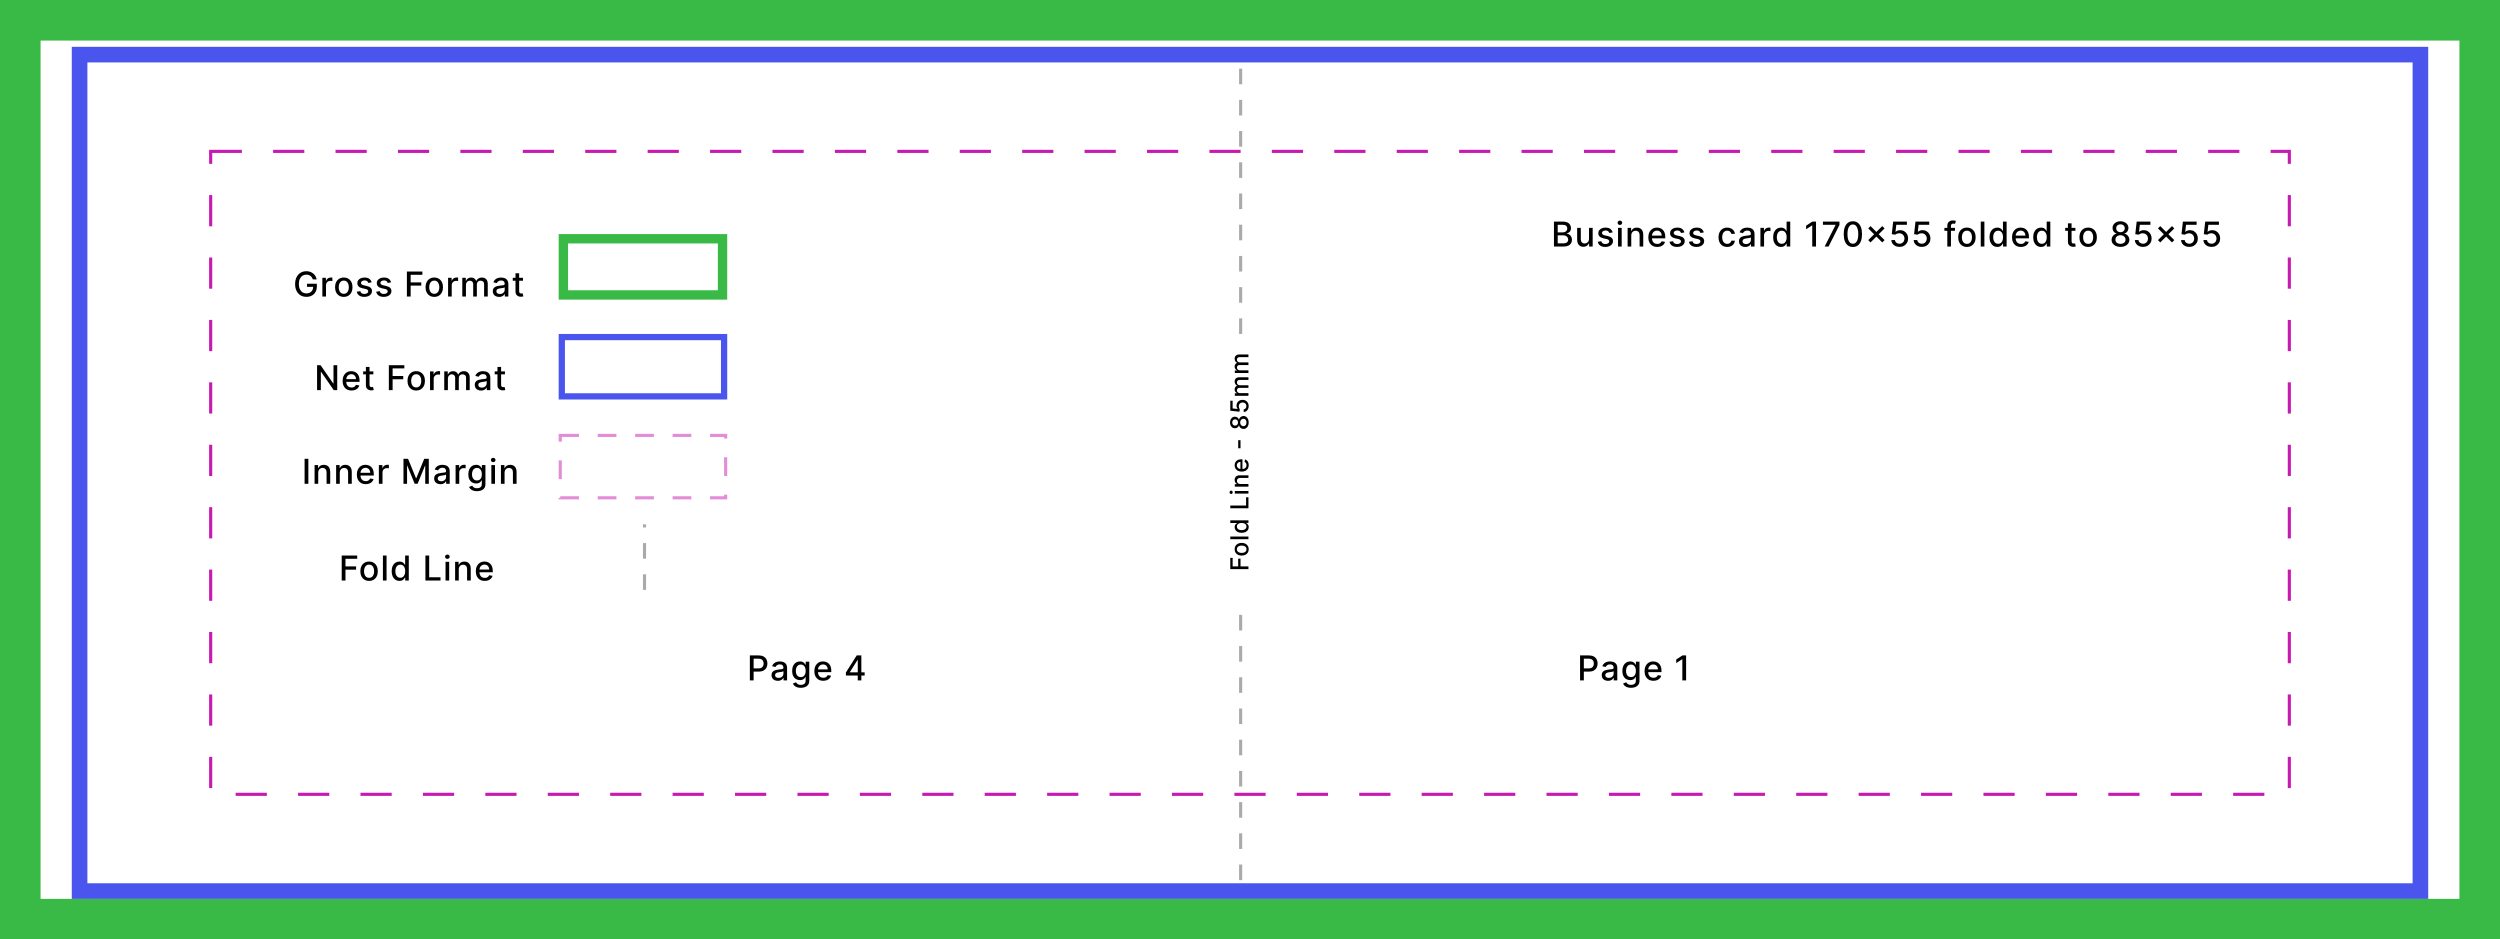
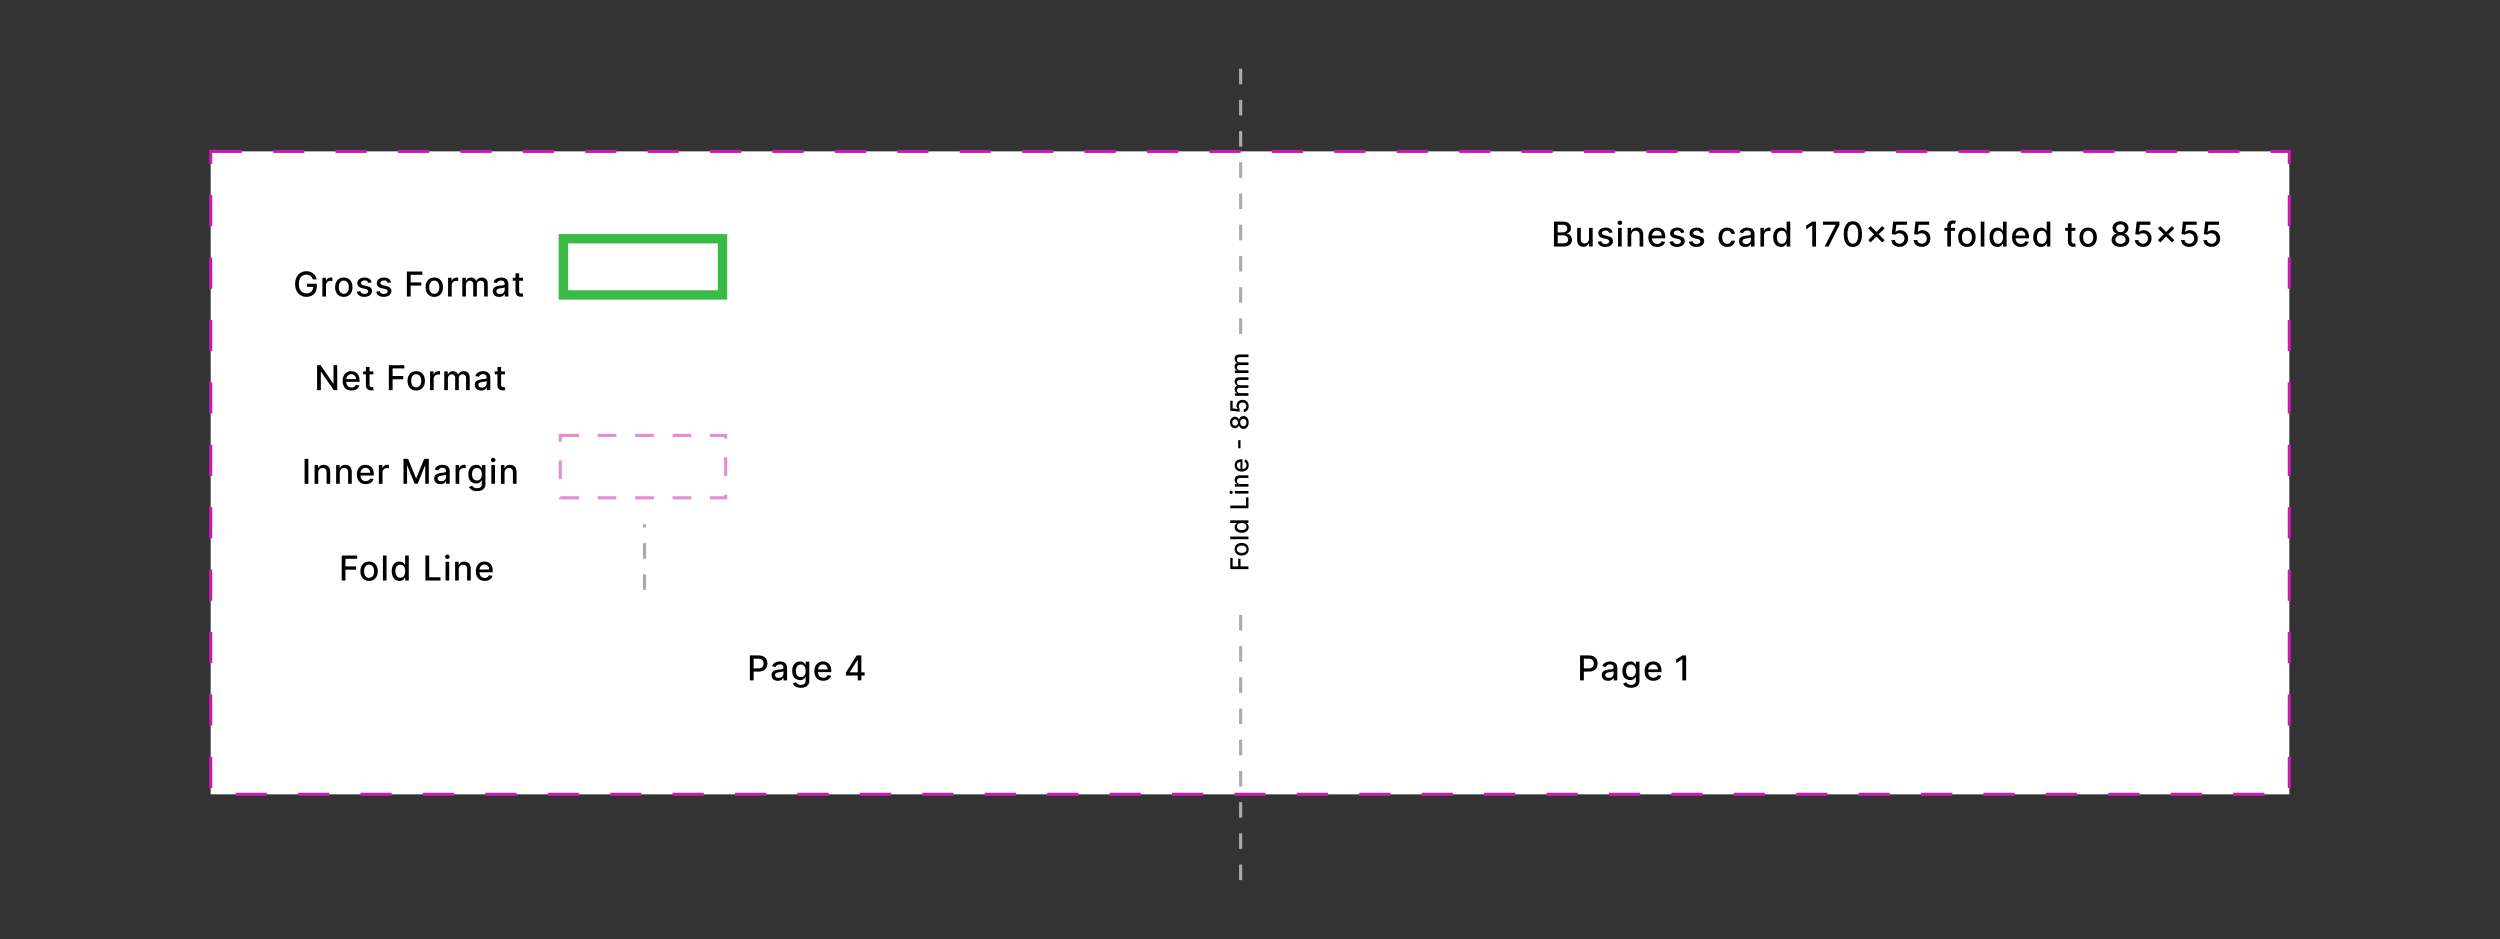
<svg xmlns="http://www.w3.org/2000/svg" width="801" height="301" viewBox="0 0 801 301" fill="none">
  <rect x="0" y="0" width="801" height="301" fill="#333333" stroke="none" />
-   <rect x="6.5" y="6.5" width="788" height="288" fill="white" stroke="#39BA46" stroke-width="13" />
-   <rect x="25.5" y="17.5" width="750" height="268" fill="white" stroke="#4A55ED" stroke-width="5" />
  <rect x="67.5" y="48.5" width="666" height="206" fill="white" stroke="#C71AB0" stroke-dasharray="10 10" />
  <rect x="180.5" y="76.5" width="51" height="18" fill="white" stroke="#39BA46" stroke-width="3" />
-   <rect x="180" y="108" width="52" height="19" fill="white" stroke="#4A55ED" stroke-width="2" />
  <rect x="179.5" y="139.5" width="53" height="20" fill="white" stroke="#E38CD7" stroke-dasharray="6 6" />
  <path d="M100.222 89.527C100.147 89.29 100.045 89.078 99.917 88.891C99.792 88.701 99.643 88.539 99.468 88.406C99.294 88.271 99.094 88.168 98.871 88.098C98.649 88.027 98.406 87.992 98.14 87.992C97.69 87.992 97.283 88.108 96.921 88.34C96.559 88.572 96.273 88.912 96.062 89.359C95.854 89.805 95.749 90.35 95.749 90.996C95.749 91.644 95.855 92.193 96.066 92.641C96.277 93.088 96.566 93.428 96.933 93.66C97.3 93.892 97.718 94.008 98.187 94.008C98.622 94.008 99.001 93.919 99.324 93.742C99.649 93.565 99.9 93.315 100.078 92.992C100.257 92.667 100.347 92.284 100.347 91.844L100.66 91.902H98.371V90.906H101.515V91.816C101.515 92.488 101.372 93.072 101.085 93.566C100.802 94.059 100.408 94.439 99.906 94.707C99.406 94.975 98.833 95.109 98.187 95.109C97.463 95.109 96.828 94.943 96.281 94.609C95.736 94.276 95.312 93.803 95.007 93.191C94.703 92.577 94.55 91.848 94.55 91.004C94.55 90.366 94.639 89.793 94.816 89.285C94.993 88.777 95.242 88.346 95.562 87.992C95.885 87.635 96.264 87.363 96.699 87.176C97.136 86.986 97.614 86.891 98.132 86.891C98.565 86.891 98.967 86.954 99.339 87.082C99.714 87.21 100.048 87.391 100.339 87.625C100.634 87.859 100.877 88.138 101.07 88.461C101.262 88.781 101.393 89.137 101.46 89.527H100.222ZM103.284 95V89H104.412V89.953H104.475C104.584 89.63 104.777 89.376 105.053 89.191C105.332 89.004 105.647 88.91 105.998 88.91C106.071 88.91 106.157 88.913 106.256 88.918C106.358 88.923 106.437 88.93 106.494 88.938V90.055C106.448 90.042 106.364 90.027 106.244 90.012C106.125 89.993 106.005 89.984 105.885 89.984C105.609 89.984 105.363 90.043 105.147 90.16C104.933 90.275 104.764 90.435 104.639 90.641C104.514 90.844 104.452 91.076 104.452 91.336V95H103.284ZM110.148 95.121C109.585 95.121 109.094 94.992 108.675 94.734C108.256 94.477 107.93 94.116 107.699 93.652C107.467 93.189 107.351 92.647 107.351 92.027C107.351 91.405 107.467 90.861 107.699 90.394C107.93 89.928 108.256 89.566 108.675 89.309C109.094 89.051 109.585 88.922 110.148 88.922C110.71 88.922 111.201 89.051 111.62 89.309C112.04 89.566 112.365 89.928 112.597 90.394C112.829 90.861 112.945 91.405 112.945 92.027C112.945 92.647 112.829 93.189 112.597 93.652C112.365 94.116 112.04 94.477 111.62 94.734C111.201 94.992 110.71 95.121 110.148 95.121ZM110.152 94.141C110.516 94.141 110.818 94.044 111.058 93.852C111.297 93.659 111.475 93.402 111.589 93.082C111.706 92.762 111.765 92.409 111.765 92.023C111.765 91.641 111.706 91.289 111.589 90.969C111.475 90.646 111.297 90.387 111.058 90.191C110.818 89.996 110.516 89.898 110.152 89.898C109.784 89.898 109.48 89.996 109.238 90.191C108.998 90.387 108.82 90.646 108.702 90.969C108.588 91.289 108.531 91.641 108.531 92.023C108.531 92.409 108.588 92.762 108.702 93.082C108.82 93.402 108.998 93.659 109.238 93.852C109.48 94.044 109.784 94.141 110.152 94.141ZM119.074 90.465L118.016 90.652C117.972 90.517 117.901 90.388 117.805 90.266C117.711 90.143 117.584 90.043 117.422 89.965C117.261 89.887 117.059 89.848 116.817 89.848C116.486 89.848 116.21 89.922 115.988 90.07C115.767 90.216 115.656 90.405 115.656 90.637C115.656 90.837 115.731 90.999 115.879 91.121C116.028 91.243 116.267 91.344 116.598 91.422L117.551 91.641C118.103 91.768 118.515 91.965 118.785 92.231C119.056 92.496 119.192 92.841 119.192 93.266C119.192 93.625 119.087 93.945 118.879 94.227C118.673 94.505 118.386 94.724 118.016 94.883C117.649 95.042 117.223 95.121 116.738 95.121C116.067 95.121 115.518 94.978 115.094 94.691C114.669 94.402 114.409 93.992 114.313 93.461L115.442 93.289C115.512 93.583 115.656 93.806 115.875 93.957C116.094 94.106 116.379 94.18 116.731 94.18C117.113 94.18 117.419 94.1 117.649 93.941C117.878 93.78 117.992 93.583 117.992 93.352C117.992 93.164 117.922 93.007 117.781 92.879C117.643 92.751 117.431 92.655 117.145 92.59L116.129 92.367C115.569 92.24 115.155 92.037 114.887 91.758C114.621 91.479 114.488 91.126 114.488 90.699C114.488 90.345 114.587 90.035 114.785 89.769C114.983 89.504 115.257 89.297 115.606 89.148C115.955 88.997 116.354 88.922 116.805 88.922C117.453 88.922 117.964 89.062 118.336 89.344C118.709 89.622 118.955 89.996 119.074 90.465ZM125.302 90.465L124.243 90.652C124.199 90.517 124.129 90.388 124.032 90.266C123.939 90.143 123.811 90.043 123.65 89.965C123.488 89.887 123.286 89.848 123.044 89.848C122.713 89.848 122.437 89.922 122.216 90.07C121.995 90.216 121.884 90.405 121.884 90.637C121.884 90.837 121.958 90.999 122.107 91.121C122.255 91.243 122.495 91.344 122.825 91.422L123.778 91.641C124.331 91.768 124.742 91.965 125.013 92.231C125.284 92.496 125.419 92.841 125.419 93.266C125.419 93.625 125.315 93.945 125.107 94.227C124.901 94.505 124.613 94.724 124.243 94.883C123.876 95.042 123.45 95.121 122.966 95.121C122.294 95.121 121.746 94.978 121.321 94.691C120.897 94.402 120.637 93.992 120.54 93.461L121.669 93.289C121.739 93.583 121.884 93.806 122.103 93.957C122.321 94.106 122.607 94.18 122.958 94.18C123.341 94.18 123.647 94.1 123.876 93.941C124.105 93.78 124.22 93.583 124.22 93.352C124.22 93.164 124.15 93.007 124.009 92.879C123.871 92.751 123.659 92.655 123.372 92.59L122.357 92.367C121.797 92.24 121.383 92.037 121.114 91.758C120.849 91.479 120.716 91.126 120.716 90.699C120.716 90.345 120.815 90.035 121.013 89.769C121.211 89.504 121.484 89.297 121.833 89.148C122.182 88.997 122.582 88.922 123.032 88.922C123.681 88.922 124.191 89.062 124.564 89.344C124.936 89.622 125.182 89.996 125.302 90.465ZM130.368 95V87H135.329V88.039H131.575V90.477H134.974V91.512H131.575V95H130.368ZM139.137 95.121C138.574 95.121 138.083 94.992 137.664 94.734C137.245 94.477 136.919 94.116 136.687 93.652C136.456 93.189 136.34 92.647 136.34 92.027C136.34 91.405 136.456 90.861 136.687 90.394C136.919 89.928 137.245 89.566 137.664 89.309C138.083 89.051 138.574 88.922 139.137 88.922C139.699 88.922 140.19 89.051 140.609 89.309C141.029 89.566 141.354 89.928 141.586 90.394C141.818 90.861 141.933 91.405 141.933 92.027C141.933 92.647 141.818 93.189 141.586 93.652C141.354 94.116 141.029 94.477 140.609 94.734C140.19 94.992 139.699 95.121 139.137 95.121ZM139.141 94.141C139.505 94.141 139.807 94.044 140.047 93.852C140.286 93.659 140.463 93.402 140.578 93.082C140.695 92.762 140.754 92.409 140.754 92.023C140.754 91.641 140.695 91.289 140.578 90.969C140.463 90.646 140.286 90.387 140.047 90.191C139.807 89.996 139.505 89.898 139.141 89.898C138.773 89.898 138.469 89.996 138.226 90.191C137.987 90.387 137.808 90.646 137.691 90.969C137.577 91.289 137.519 91.641 137.519 92.023C137.519 92.409 137.577 92.762 137.691 93.082C137.808 93.402 137.987 93.659 138.226 93.852C138.469 94.044 138.773 94.141 139.141 94.141ZM143.567 95V89H144.696V89.953H144.759C144.868 89.63 145.061 89.376 145.337 89.191C145.615 89.004 145.93 88.91 146.282 88.91C146.355 88.91 146.441 88.913 146.54 88.918C146.641 88.923 146.721 88.93 146.778 88.938V90.055C146.731 90.042 146.648 90.027 146.528 90.012C146.408 89.993 146.289 89.984 146.169 89.984C145.893 89.984 145.647 90.043 145.43 90.16C145.217 90.275 145.048 90.435 144.923 90.641C144.798 90.844 144.735 91.076 144.735 91.336V95H143.567ZM148.119 95V89H149.24V89.977H149.314C149.439 89.646 149.644 89.388 149.927 89.203C150.211 89.016 150.551 88.922 150.947 88.922C151.348 88.922 151.684 89.016 151.955 89.203C152.228 89.391 152.43 89.648 152.56 89.977H152.623C152.766 89.656 152.994 89.401 153.306 89.211C153.619 89.018 153.991 88.922 154.424 88.922C154.968 88.922 155.412 89.092 155.756 89.434C156.102 89.775 156.275 90.289 156.275 90.977V95H155.107V91.086C155.107 90.68 154.996 90.385 154.775 90.203C154.554 90.021 154.289 89.93 153.982 89.93C153.602 89.93 153.306 90.047 153.095 90.281C152.884 90.513 152.779 90.811 152.779 91.176V95H151.615V91.012C151.615 90.686 151.513 90.424 151.31 90.227C151.107 90.029 150.843 89.93 150.517 89.93C150.296 89.93 150.092 89.988 149.904 90.106C149.719 90.22 149.569 90.38 149.455 90.586C149.343 90.792 149.287 91.03 149.287 91.301V95H148.119ZM159.917 95.133C159.536 95.133 159.193 95.062 158.885 94.922C158.578 94.779 158.335 94.572 158.155 94.301C157.978 94.03 157.889 93.698 157.889 93.305C157.889 92.966 157.954 92.688 158.085 92.469C158.215 92.25 158.391 92.077 158.612 91.949C158.833 91.822 159.081 91.725 159.354 91.66C159.628 91.595 159.906 91.546 160.19 91.512C160.549 91.47 160.841 91.436 161.065 91.41C161.289 91.382 161.452 91.336 161.553 91.273C161.655 91.211 161.706 91.109 161.706 90.969V90.941C161.706 90.6 161.609 90.336 161.417 90.148C161.227 89.961 160.943 89.867 160.565 89.867C160.172 89.867 159.862 89.954 159.635 90.129C159.411 90.301 159.256 90.492 159.171 90.703L158.073 90.453C158.203 90.088 158.393 89.794 158.643 89.57C158.896 89.344 159.186 89.18 159.514 89.078C159.842 88.974 160.187 88.922 160.549 88.922C160.789 88.922 161.043 88.951 161.311 89.008C161.582 89.062 161.835 89.164 162.069 89.312C162.306 89.461 162.5 89.673 162.651 89.949C162.802 90.223 162.878 90.578 162.878 91.016V95H161.737V94.18H161.69C161.615 94.331 161.501 94.479 161.35 94.625C161.199 94.771 161.005 94.892 160.768 94.988C160.531 95.085 160.247 95.133 159.917 95.133ZM160.171 94.195C160.493 94.195 160.77 94.132 160.999 94.004C161.23 93.876 161.406 93.71 161.526 93.504C161.648 93.296 161.71 93.073 161.71 92.836V92.062C161.668 92.104 161.587 92.143 161.467 92.18C161.35 92.213 161.216 92.243 161.065 92.269C160.914 92.293 160.767 92.315 160.624 92.336C160.48 92.354 160.361 92.37 160.264 92.383C160.038 92.412 159.831 92.46 159.643 92.527C159.458 92.595 159.31 92.693 159.198 92.82C159.089 92.945 159.034 93.112 159.034 93.32C159.034 93.609 159.141 93.828 159.354 93.977C159.568 94.122 159.84 94.195 160.171 94.195ZM167.564 89V89.938H164.287V89H167.564ZM165.166 87.562H166.334V93.238C166.334 93.465 166.367 93.635 166.435 93.75C166.503 93.862 166.59 93.939 166.697 93.981C166.806 94.019 166.925 94.039 167.052 94.039C167.146 94.039 167.228 94.033 167.298 94.019C167.369 94.007 167.423 93.996 167.462 93.988L167.673 94.953C167.606 94.979 167.509 95.005 167.384 95.031C167.259 95.06 167.103 95.076 166.916 95.078C166.608 95.083 166.322 95.029 166.056 94.914C165.791 94.799 165.576 94.622 165.412 94.383C165.248 94.143 165.166 93.842 165.166 93.481V87.562Z" fill="black" />
  <path d="M108.046 117V125H106.937L102.87 119.133H102.796V125H101.589V117H102.706L106.777 122.875H106.851V117H108.046ZM112.629 125.121C112.038 125.121 111.529 124.995 111.102 124.742C110.677 124.487 110.349 124.129 110.117 123.668C109.888 123.204 109.774 122.661 109.774 122.039C109.774 121.424 109.888 120.883 110.117 120.414C110.349 119.945 110.672 119.579 111.086 119.316C111.503 119.053 111.99 118.922 112.547 118.922C112.886 118.922 113.214 118.978 113.532 119.09C113.849 119.202 114.134 119.378 114.387 119.617C114.64 119.857 114.839 120.168 114.985 120.551C115.13 120.931 115.203 121.393 115.203 121.937V122.352H110.434V121.477H114.059C114.059 121.169 113.996 120.897 113.871 120.66C113.746 120.421 113.571 120.232 113.344 120.094C113.12 119.956 112.857 119.887 112.555 119.887C112.227 119.887 111.94 119.967 111.696 120.129C111.453 120.288 111.266 120.496 111.133 120.754C111.003 121.009 110.938 121.286 110.938 121.586V122.27C110.938 122.671 111.008 123.012 111.149 123.293C111.292 123.574 111.491 123.789 111.746 123.937C112.002 124.083 112.3 124.156 112.641 124.156C112.862 124.156 113.064 124.125 113.246 124.062C113.429 123.997 113.586 123.901 113.719 123.773C113.852 123.646 113.953 123.488 114.024 123.301L115.129 123.5C115.041 123.826 114.882 124.111 114.653 124.355C114.426 124.598 114.141 124.786 113.797 124.922C113.456 125.055 113.067 125.121 112.629 125.121ZM119.63 119V119.937H116.353V119H119.63ZM117.232 117.562H118.4V123.238C118.4 123.465 118.433 123.635 118.501 123.75C118.569 123.862 118.656 123.939 118.763 123.98C118.872 124.02 118.991 124.039 119.118 124.039C119.212 124.039 119.294 124.033 119.364 124.02C119.435 124.007 119.489 123.996 119.529 123.988L119.739 124.953C119.672 124.979 119.575 125.005 119.45 125.031C119.325 125.06 119.169 125.076 118.982 125.078C118.674 125.083 118.388 125.029 118.122 124.914C117.857 124.799 117.642 124.622 117.478 124.383C117.314 124.143 117.232 123.842 117.232 123.48V117.562ZM124.587 125V117H129.548V118.039H125.794V120.477H129.192V121.512H125.794V125H124.587ZM133.355 125.121C132.793 125.121 132.302 124.992 131.883 124.734C131.464 124.477 131.138 124.116 130.906 123.652C130.674 123.189 130.559 122.647 130.559 122.027C130.559 121.405 130.674 120.861 130.906 120.395C131.138 119.928 131.464 119.566 131.883 119.309C132.302 119.051 132.793 118.922 133.355 118.922C133.918 118.922 134.409 119.051 134.828 119.309C135.247 119.566 135.573 119.928 135.805 120.395C136.036 120.861 136.152 121.405 136.152 122.027C136.152 122.647 136.036 123.189 135.805 123.652C135.573 124.116 135.247 124.477 134.828 124.734C134.409 124.992 133.918 125.121 133.355 125.121ZM133.359 124.141C133.724 124.141 134.026 124.044 134.266 123.852C134.505 123.659 134.682 123.402 134.797 123.082C134.914 122.762 134.973 122.409 134.973 122.023C134.973 121.641 134.914 121.289 134.797 120.969C134.682 120.646 134.505 120.387 134.266 120.191C134.026 119.996 133.724 119.898 133.359 119.898C132.992 119.898 132.687 119.996 132.445 120.191C132.206 120.387 132.027 120.646 131.91 120.969C131.796 121.289 131.738 121.641 131.738 122.023C131.738 122.409 131.796 122.762 131.91 123.082C132.027 123.402 132.206 123.659 132.445 123.852C132.687 124.044 132.992 124.141 133.359 124.141ZM137.786 125V119H138.915V119.953H138.977C139.087 119.63 139.28 119.376 139.556 119.191C139.834 119.004 140.149 118.91 140.501 118.91C140.574 118.91 140.66 118.913 140.759 118.918C140.86 118.923 140.94 118.93 140.997 118.937V120.055C140.95 120.042 140.867 120.027 140.747 120.012C140.627 119.993 140.507 119.984 140.388 119.984C140.112 119.984 139.865 120.043 139.649 120.16C139.436 120.275 139.266 120.435 139.141 120.641C139.016 120.844 138.954 121.076 138.954 121.336V125H137.786ZM142.338 125V119H143.459V119.977H143.533C143.658 119.646 143.862 119.388 144.146 119.203C144.43 119.016 144.77 118.922 145.166 118.922C145.567 118.922 145.903 119.016 146.174 119.203C146.447 119.391 146.649 119.648 146.779 119.977H146.842C146.985 119.656 147.213 119.401 147.525 119.211C147.838 119.018 148.21 118.922 148.642 118.922C149.187 118.922 149.631 119.092 149.974 119.434C150.321 119.775 150.494 120.289 150.494 120.977V125H149.326V121.086C149.326 120.68 149.215 120.385 148.994 120.203C148.773 120.021 148.508 119.93 148.201 119.93C147.821 119.93 147.525 120.047 147.314 120.281C147.103 120.513 146.998 120.811 146.998 121.176V125H145.834V121.012C145.834 120.686 145.732 120.424 145.529 120.227C145.326 120.029 145.062 119.93 144.736 119.93C144.515 119.93 144.31 119.988 144.123 120.105C143.938 120.22 143.788 120.38 143.674 120.586C143.562 120.792 143.506 121.03 143.506 121.301V125H142.338ZM154.135 125.133C153.755 125.133 153.412 125.063 153.104 124.922C152.797 124.779 152.553 124.572 152.374 124.301C152.197 124.03 152.108 123.698 152.108 123.305C152.108 122.966 152.173 122.687 152.303 122.469C152.434 122.25 152.609 122.077 152.831 121.949C153.052 121.822 153.3 121.725 153.573 121.66C153.846 121.595 154.125 121.546 154.409 121.512C154.768 121.47 155.06 121.436 155.284 121.41C155.508 121.382 155.671 121.336 155.772 121.273C155.874 121.211 155.925 121.109 155.925 120.969V120.941C155.925 120.6 155.828 120.336 155.635 120.148C155.445 119.961 155.162 119.867 154.784 119.867C154.391 119.867 154.081 119.954 153.854 120.129C153.63 120.301 153.475 120.492 153.389 120.703L152.292 120.453C152.422 120.089 152.612 119.794 152.862 119.57C153.115 119.344 153.405 119.18 153.733 119.078C154.061 118.974 154.406 118.922 154.768 118.922C155.008 118.922 155.262 118.951 155.53 119.008C155.801 119.062 156.053 119.164 156.288 119.312C156.525 119.461 156.719 119.673 156.87 119.949C157.021 120.223 157.096 120.578 157.096 121.016V125H155.956V124.18H155.909C155.833 124.331 155.72 124.479 155.569 124.625C155.418 124.771 155.224 124.892 154.987 124.988C154.75 125.085 154.466 125.133 154.135 125.133ZM154.389 124.195C154.712 124.195 154.988 124.132 155.217 124.004C155.449 123.876 155.625 123.71 155.745 123.504C155.867 123.296 155.928 123.073 155.928 122.836V122.062C155.887 122.104 155.806 122.143 155.686 122.18C155.569 122.214 155.435 122.243 155.284 122.27C155.133 122.293 154.986 122.315 154.842 122.336C154.699 122.354 154.579 122.37 154.483 122.383C154.257 122.411 154.05 122.46 153.862 122.527C153.677 122.595 153.529 122.693 153.417 122.82C153.307 122.945 153.253 123.112 153.253 123.32C153.253 123.609 153.359 123.828 153.573 123.977C153.787 124.122 154.059 124.195 154.389 124.195ZM161.783 119V119.937H158.506V119H161.783ZM159.384 117.562H160.552V123.238C160.552 123.465 160.586 123.635 160.654 123.75C160.722 123.862 160.809 123.939 160.916 123.98C161.025 124.02 161.144 124.039 161.271 124.039C161.365 124.039 161.447 124.033 161.517 124.02C161.588 124.007 161.642 123.996 161.681 123.988L161.892 124.953C161.825 124.979 161.728 125.005 161.603 125.031C161.478 125.06 161.322 125.076 161.134 125.078C160.827 125.083 160.541 125.029 160.275 124.914C160.009 124.799 159.795 124.622 159.631 124.383C159.466 124.143 159.384 123.842 159.384 123.48V117.562Z" fill="black" />
  <path d="M98.798 147V155H97.591V147H98.798ZM101.96 151.437V155H100.792V149H101.913V149.977H101.987C102.125 149.659 102.341 149.404 102.636 149.211C102.932 149.018 103.306 148.922 103.757 148.922C104.166 148.922 104.524 149.008 104.831 149.18C105.138 149.349 105.376 149.602 105.546 149.937C105.715 150.273 105.8 150.689 105.8 151.184V155H104.632V151.324C104.632 150.889 104.518 150.549 104.292 150.305C104.065 150.057 103.754 149.934 103.358 149.934C103.087 149.934 102.847 149.992 102.636 150.109C102.427 150.227 102.262 150.398 102.14 150.625C102.02 150.849 101.96 151.12 101.96 151.437ZM108.864 151.437V155H107.696V149H108.817V149.977H108.891C109.029 149.659 109.246 149.404 109.54 149.211C109.837 149.018 110.21 148.922 110.661 148.922C111.07 148.922 111.428 149.008 111.735 149.18C112.042 149.349 112.281 149.602 112.45 149.937C112.619 150.273 112.704 150.689 112.704 151.184V155H111.536V151.324C111.536 150.889 111.423 150.549 111.196 150.305C110.97 150.057 110.658 149.934 110.262 149.934C109.992 149.934 109.751 149.992 109.54 150.109C109.331 150.227 109.166 150.398 109.044 150.625C108.924 150.849 108.864 151.12 108.864 151.437ZM117.186 155.121C116.595 155.121 116.086 154.995 115.659 154.742C115.234 154.487 114.906 154.129 114.675 153.668C114.445 153.204 114.331 152.661 114.331 152.039C114.331 151.424 114.445 150.883 114.675 150.414C114.906 149.945 115.229 149.579 115.643 149.316C116.06 149.053 116.547 148.922 117.104 148.922C117.443 148.922 117.771 148.978 118.089 149.09C118.406 149.202 118.691 149.378 118.944 149.617C119.197 149.857 119.396 150.168 119.542 150.551C119.688 150.931 119.76 151.393 119.76 151.937V152.352H114.991V151.477H118.616C118.616 151.169 118.553 150.897 118.428 150.66C118.303 150.421 118.128 150.232 117.901 150.094C117.677 149.956 117.414 149.887 117.112 149.887C116.784 149.887 116.497 149.967 116.253 150.129C116.01 150.288 115.823 150.496 115.69 150.754C115.56 151.009 115.495 151.286 115.495 151.586V152.27C115.495 152.671 115.565 153.012 115.706 153.293C115.849 153.574 116.048 153.789 116.303 153.937C116.559 154.083 116.857 154.156 117.198 154.156C117.419 154.156 117.621 154.125 117.803 154.062C117.986 153.997 118.143 153.901 118.276 153.773C118.409 153.646 118.51 153.488 118.581 153.301L119.686 153.5C119.598 153.826 119.439 154.111 119.21 154.355C118.983 154.598 118.698 154.786 118.354 154.922C118.013 155.055 117.624 155.121 117.186 155.121ZM121.386 155V149H122.515V149.953H122.578C122.687 149.63 122.88 149.376 123.156 149.191C123.435 149.004 123.75 148.91 124.101 148.91C124.174 148.91 124.26 148.913 124.359 148.918C124.461 148.923 124.54 148.93 124.597 148.937V150.055C124.55 150.042 124.467 150.027 124.347 150.012C124.227 149.993 124.108 149.984 123.988 149.984C123.712 149.984 123.466 150.043 123.25 150.16C123.036 150.275 122.867 150.435 122.742 150.641C122.617 150.844 122.554 151.076 122.554 151.336V155H121.386ZM129.273 147H130.738L133.285 153.219H133.378L135.925 147H137.39V155H136.242V149.211H136.167L133.808 154.988H132.855L130.496 149.207H130.421V155H129.273V147ZM141.127 155.133C140.747 155.133 140.403 155.063 140.096 154.922C139.789 154.779 139.545 154.572 139.366 154.301C139.189 154.03 139.1 153.698 139.1 153.305C139.1 152.966 139.165 152.687 139.295 152.469C139.426 152.25 139.601 152.077 139.823 151.949C140.044 151.822 140.291 151.725 140.565 151.66C140.838 151.595 141.117 151.546 141.401 151.512C141.76 151.47 142.052 151.436 142.276 151.41C142.5 151.382 142.662 151.336 142.764 151.273C142.866 151.211 142.916 151.109 142.916 150.969V150.941C142.916 150.6 142.82 150.336 142.627 150.148C142.437 149.961 142.153 149.867 141.776 149.867C141.383 149.867 141.073 149.954 140.846 150.129C140.622 150.301 140.467 150.492 140.381 150.703L139.284 150.453C139.414 150.089 139.604 149.794 139.854 149.57C140.106 149.344 140.397 149.18 140.725 149.078C141.053 148.974 141.398 148.922 141.76 148.922C142 148.922 142.254 148.951 142.522 149.008C142.793 149.062 143.045 149.164 143.28 149.312C143.517 149.461 143.711 149.673 143.862 149.949C144.013 150.223 144.088 150.578 144.088 151.016V155H142.948V154.18H142.901C142.825 154.331 142.712 154.479 142.561 154.625C142.41 154.771 142.216 154.892 141.979 154.988C141.742 155.085 141.458 155.133 141.127 155.133ZM141.381 154.195C141.704 154.195 141.98 154.132 142.209 154.004C142.441 153.876 142.617 153.71 142.737 153.504C142.859 153.296 142.92 153.073 142.92 152.836V152.062C142.879 152.104 142.798 152.143 142.678 152.18C142.561 152.214 142.427 152.243 142.276 152.27C142.125 152.293 141.978 152.315 141.834 152.336C141.691 152.354 141.571 152.37 141.475 152.383C141.248 152.411 141.041 152.46 140.854 152.527C140.669 152.595 140.521 152.693 140.409 152.82C140.299 152.945 140.245 153.112 140.245 153.32C140.245 153.609 140.351 153.828 140.565 153.977C140.778 154.122 141.051 154.195 141.381 154.195ZM145.974 155V149H147.103V149.953H147.165C147.275 149.63 147.467 149.376 147.743 149.191C148.022 149.004 148.337 148.91 148.689 148.91C148.762 148.91 148.848 148.913 148.947 148.918C149.048 148.923 149.128 148.93 149.185 148.937V150.055C149.138 150.042 149.055 150.027 148.935 150.012C148.815 149.993 148.695 149.984 148.575 149.984C148.299 149.984 148.053 150.043 147.837 150.16C147.624 150.275 147.454 150.435 147.329 150.641C147.204 150.844 147.142 151.076 147.142 151.336V155H145.974ZM152.826 157.375C152.35 157.375 151.94 157.313 151.596 157.188C151.255 157.063 150.976 156.897 150.76 156.691C150.544 156.486 150.382 156.26 150.276 156.016L151.28 155.602C151.35 155.716 151.444 155.837 151.561 155.965C151.681 156.095 151.842 156.206 152.045 156.297C152.251 156.388 152.515 156.434 152.838 156.434C153.281 156.434 153.647 156.326 153.936 156.109C154.225 155.896 154.369 155.555 154.369 155.086V153.906H154.295C154.225 154.034 154.123 154.176 153.99 154.332C153.86 154.488 153.681 154.624 153.451 154.738C153.222 154.853 152.924 154.91 152.557 154.91C152.083 154.91 151.656 154.799 151.276 154.578C150.898 154.354 150.599 154.025 150.377 153.59C150.158 153.152 150.049 152.615 150.049 151.977C150.049 151.339 150.157 150.792 150.373 150.336C150.592 149.88 150.891 149.531 151.272 149.289C151.652 149.044 152.083 148.922 152.565 148.922C152.937 148.922 153.238 148.984 153.467 149.109C153.696 149.232 153.875 149.375 154.002 149.539C154.132 149.703 154.233 149.848 154.303 149.973H154.389V149H155.533V155.133C155.533 155.648 155.414 156.072 155.174 156.402C154.934 156.733 154.61 156.978 154.201 157.137C153.795 157.296 153.337 157.375 152.826 157.375ZM152.815 153.941C153.151 153.941 153.434 153.863 153.666 153.707C153.901 153.548 154.078 153.322 154.197 153.027C154.32 152.73 154.381 152.375 154.381 151.961C154.381 151.557 154.321 151.202 154.201 150.895C154.082 150.587 153.906 150.348 153.674 150.176C153.442 150.001 153.156 149.914 152.815 149.914C152.463 149.914 152.17 150.005 151.936 150.188C151.701 150.367 151.524 150.612 151.405 150.922C151.287 151.232 151.229 151.578 151.229 151.961C151.229 152.354 151.289 152.699 151.408 152.996C151.528 153.293 151.705 153.525 151.94 153.691C152.177 153.858 152.468 153.941 152.815 153.941ZM157.43 155V149H158.598V155H157.43ZM158.02 148.074C157.817 148.074 157.642 148.007 157.496 147.871C157.353 147.733 157.281 147.569 157.281 147.379C157.281 147.186 157.353 147.022 157.496 146.887C157.642 146.749 157.817 146.68 158.02 146.68C158.223 146.68 158.396 146.749 158.539 146.887C158.685 147.022 158.758 147.186 158.758 147.379C158.758 147.569 158.685 147.733 158.539 147.871C158.396 148.007 158.223 148.074 158.02 148.074ZM161.667 151.437V155H160.499V149H161.62V149.977H161.694C161.832 149.659 162.049 149.404 162.343 149.211C162.64 149.018 163.013 148.922 163.464 148.922C163.873 148.922 164.231 149.008 164.538 149.18C164.845 149.349 165.084 149.602 165.253 149.937C165.422 150.273 165.507 150.689 165.507 151.184V155H164.339V151.324C164.339 150.889 164.226 150.549 163.999 150.305C163.773 150.057 163.461 149.934 163.065 149.934C162.795 149.934 162.554 149.992 162.343 150.109C162.135 150.227 161.969 150.398 161.847 150.625C161.727 150.849 161.667 151.12 161.667 151.437Z" fill="black" />
  <path d="M109.485 186V178H114.446V179.039H110.692V181.477H114.091V182.512H110.692V186H109.485ZM118.254 186.121C117.691 186.121 117.2 185.992 116.781 185.734C116.362 185.477 116.036 185.116 115.804 184.652C115.573 184.189 115.457 183.647 115.457 183.027C115.457 182.405 115.573 181.861 115.804 181.395C116.036 180.928 116.362 180.566 116.781 180.309C117.2 180.051 117.691 179.922 118.254 179.922C118.816 179.922 119.307 180.051 119.726 180.309C120.146 180.566 120.471 180.928 120.703 181.395C120.935 181.861 121.051 182.405 121.051 183.027C121.051 183.647 120.935 184.189 120.703 184.652C120.471 185.116 120.146 185.477 119.726 185.734C119.307 185.992 118.816 186.121 118.254 186.121ZM118.258 185.141C118.622 185.141 118.924 185.044 119.164 184.852C119.403 184.659 119.58 184.402 119.695 184.082C119.812 183.762 119.871 183.409 119.871 183.023C119.871 182.641 119.812 182.289 119.695 181.969C119.58 181.646 119.403 181.387 119.164 181.191C118.924 180.996 118.622 180.898 118.258 180.898C117.89 180.898 117.586 180.996 117.343 181.191C117.104 181.387 116.926 181.646 116.808 181.969C116.694 182.289 116.636 182.641 116.636 183.023C116.636 183.409 116.694 183.762 116.808 184.082C116.926 184.402 117.104 184.659 117.343 184.852C117.586 185.044 117.89 185.141 118.258 185.141ZM123.852 178V186H122.684V178H123.852ZM128 186.117C127.515 186.117 127.083 185.993 126.703 185.746C126.325 185.496 126.028 185.141 125.812 184.68C125.599 184.216 125.492 183.66 125.492 183.012C125.492 182.363 125.6 181.809 125.816 181.348C126.035 180.887 126.334 180.534 126.714 180.289C127.095 180.044 127.526 179.922 128.007 179.922C128.38 179.922 128.679 179.984 128.906 180.109C129.135 180.232 129.312 180.375 129.437 180.539C129.565 180.703 129.664 180.848 129.734 180.973H129.804V178H130.972V186H129.832V185.066H129.734C129.664 185.194 129.562 185.34 129.429 185.504C129.299 185.668 129.119 185.811 128.89 185.934C128.661 186.056 128.364 186.117 128 186.117ZM128.257 185.121C128.593 185.121 128.877 185.033 129.109 184.855C129.343 184.676 129.52 184.427 129.64 184.109C129.763 183.792 129.824 183.422 129.824 183C129.824 182.583 129.764 182.219 129.644 181.906C129.524 181.594 129.349 181.35 129.117 181.176C128.885 181.001 128.599 180.914 128.257 180.914C127.906 180.914 127.613 181.005 127.378 181.188C127.144 181.37 126.967 181.618 126.847 181.934C126.73 182.249 126.671 182.604 126.671 183C126.671 183.401 126.731 183.762 126.851 184.082C126.971 184.402 127.148 184.656 127.382 184.844C127.619 185.029 127.911 185.121 128.257 185.121ZM136.304 186V178H137.511V184.961H141.136V186H136.304ZM142.749 186V180H143.917V186H142.749ZM143.339 179.074C143.136 179.074 142.962 179.007 142.816 178.871C142.673 178.733 142.601 178.569 142.601 178.379C142.601 178.186 142.673 178.022 142.816 177.887C142.962 177.749 143.136 177.68 143.339 177.68C143.542 177.68 143.716 177.749 143.859 177.887C144.005 178.022 144.077 178.186 144.077 178.379C144.077 178.569 144.005 178.733 143.859 178.871C143.716 179.007 143.542 179.074 143.339 179.074ZM146.987 182.437V186H145.819V180H146.94V180.977H147.014C147.152 180.659 147.368 180.404 147.662 180.211C147.959 180.018 148.333 179.922 148.783 179.922C149.192 179.922 149.55 180.008 149.858 180.18C150.165 180.349 150.403 180.602 150.573 180.937C150.742 181.273 150.826 181.689 150.826 182.184V186H149.658V182.324C149.658 181.889 149.545 181.549 149.319 181.305C149.092 181.057 148.781 180.934 148.385 180.934C148.114 180.934 147.873 180.992 147.662 181.109C147.454 181.227 147.289 181.398 147.166 181.625C147.046 181.849 146.987 182.12 146.987 182.437ZM155.309 186.121C154.718 186.121 154.209 185.995 153.781 185.742C153.357 185.487 153.029 185.129 152.797 184.668C152.568 184.204 152.453 183.661 152.453 183.039C152.453 182.424 152.568 181.883 152.797 181.414C153.029 180.945 153.352 180.579 153.766 180.316C154.182 180.053 154.669 179.922 155.227 179.922C155.565 179.922 155.893 179.978 156.211 180.09C156.529 180.202 156.814 180.378 157.067 180.617C157.319 180.857 157.518 181.168 157.664 181.551C157.81 181.931 157.883 182.393 157.883 182.937V183.352H153.113V182.477H156.738C156.738 182.169 156.676 181.897 156.551 181.66C156.426 181.421 156.25 181.232 156.024 181.094C155.8 180.956 155.537 180.887 155.235 180.887C154.906 180.887 154.62 180.967 154.375 181.129C154.133 181.288 153.945 181.496 153.813 181.754C153.682 182.009 153.617 182.286 153.617 182.586V183.27C153.617 183.671 153.688 184.012 153.828 184.293C153.972 184.574 154.171 184.789 154.426 184.937C154.681 185.083 154.979 185.156 155.32 185.156C155.542 185.156 155.744 185.125 155.926 185.062C156.108 184.997 156.266 184.901 156.399 184.773C156.531 184.646 156.633 184.488 156.703 184.301L157.809 184.5C157.72 184.826 157.561 185.111 157.332 185.355C157.106 185.598 156.82 185.786 156.477 185.922C156.136 186.055 155.746 186.121 155.309 186.121Z" fill="black" />
  <path d="M506.254 218V210H509.105C509.728 210 510.243 210.113 510.652 210.34C511.061 210.566 511.367 210.876 511.57 211.27C511.773 211.66 511.875 212.1 511.875 212.59C511.875 213.082 511.772 213.525 511.566 213.918C511.363 214.309 511.056 214.618 510.644 214.848C510.235 215.074 509.721 215.188 509.101 215.188H507.14V214.164H508.992C509.385 214.164 509.704 214.096 509.949 213.961C510.194 213.823 510.373 213.635 510.488 213.398C510.603 213.161 510.66 212.892 510.66 212.59C510.66 212.288 510.603 212.02 510.488 211.785C510.373 211.551 510.192 211.367 509.945 211.234C509.7 211.102 509.377 211.035 508.976 211.035H507.461V218H506.254ZM515.218 218.133C514.838 218.133 514.494 218.063 514.187 217.922C513.88 217.779 513.636 217.572 513.457 217.301C513.28 217.03 513.191 216.698 513.191 216.305C513.191 215.966 513.256 215.687 513.386 215.469C513.517 215.25 513.692 215.077 513.914 214.949C514.135 214.822 514.382 214.725 514.656 214.66C514.929 214.595 515.208 214.546 515.492 214.512C515.851 214.47 516.143 214.436 516.367 214.41C516.591 214.382 516.754 214.336 516.855 214.273C516.957 214.211 517.007 214.109 517.007 213.969V213.941C517.007 213.6 516.911 213.336 516.718 213.148C516.528 212.961 516.244 212.867 515.867 212.867C515.474 212.867 515.164 212.954 514.937 213.129C514.713 213.301 514.558 213.492 514.472 213.703L513.375 213.453C513.505 213.089 513.695 212.794 513.945 212.57C514.198 212.344 514.488 212.18 514.816 212.078C515.144 211.974 515.489 211.922 515.851 211.922C516.091 211.922 516.345 211.951 516.613 212.008C516.884 212.062 517.136 212.164 517.371 212.312C517.608 212.461 517.802 212.673 517.953 212.949C518.104 213.223 518.179 213.578 518.179 214.016V218H517.039V217.18H516.992C516.916 217.331 516.803 217.479 516.652 217.625C516.501 217.771 516.307 217.892 516.07 217.988C515.833 218.085 515.549 218.133 515.218 218.133ZM515.472 217.195C515.795 217.195 516.071 217.132 516.3 217.004C516.532 216.876 516.708 216.71 516.828 216.504C516.95 216.296 517.011 216.073 517.011 215.836V215.062C516.97 215.104 516.889 215.143 516.769 215.18C516.652 215.214 516.518 215.243 516.367 215.27C516.216 215.293 516.069 215.315 515.925 215.336C515.782 215.354 515.662 215.37 515.566 215.383C515.339 215.411 515.132 215.46 514.945 215.527C514.76 215.595 514.612 215.693 514.5 215.82C514.39 215.945 514.336 216.112 514.336 216.32C514.336 216.609 514.442 216.828 514.656 216.977C514.869 217.122 515.142 217.195 515.472 217.195ZM522.581 220.375C522.104 220.375 521.694 220.313 521.35 220.188C521.009 220.063 520.73 219.897 520.514 219.691C520.298 219.486 520.137 219.26 520.03 219.016L521.034 218.602C521.104 218.716 521.198 218.837 521.315 218.965C521.435 219.095 521.596 219.206 521.799 219.297C522.005 219.388 522.269 219.434 522.592 219.434C523.035 219.434 523.401 219.326 523.69 219.109C523.979 218.896 524.124 218.555 524.124 218.086V216.906H524.049C523.979 217.034 523.877 217.176 523.745 217.332C523.614 217.488 523.435 217.624 523.206 217.738C522.976 217.853 522.678 217.91 522.311 217.91C521.837 217.91 521.41 217.799 521.03 217.578C520.652 217.354 520.353 217.025 520.131 216.59C519.913 216.152 519.803 215.615 519.803 214.977C519.803 214.339 519.911 213.792 520.127 213.336C520.346 212.88 520.646 212.531 521.026 212.289C521.406 212.044 521.837 211.922 522.319 211.922C522.691 211.922 522.992 211.984 523.221 212.109C523.45 212.232 523.629 212.375 523.756 212.539C523.887 212.703 523.987 212.848 524.057 212.973H524.143V212H525.288V218.133C525.288 218.648 525.168 219.072 524.928 219.402C524.689 219.733 524.364 219.978 523.956 220.137C523.549 220.296 523.091 220.375 522.581 220.375ZM522.569 216.941C522.905 216.941 523.189 216.863 523.42 216.707C523.655 216.548 523.832 216.322 523.952 216.027C524.074 215.73 524.135 215.375 524.135 214.961C524.135 214.557 524.075 214.202 523.956 213.895C523.836 213.587 523.66 213.348 523.428 213.176C523.196 213.001 522.91 212.914 522.569 212.914C522.217 212.914 521.924 213.005 521.69 213.188C521.456 213.367 521.279 213.612 521.159 213.922C521.042 214.232 520.983 214.578 520.983 214.961C520.983 215.354 521.043 215.699 521.163 215.996C521.282 216.293 521.46 216.525 521.694 216.691C521.931 216.858 522.223 216.941 522.569 216.941ZM529.77 218.121C529.179 218.121 528.67 217.995 528.243 217.742C527.818 217.487 527.49 217.129 527.258 216.668C527.029 216.204 526.915 215.661 526.915 215.039C526.915 214.424 527.029 213.883 527.258 213.414C527.49 212.945 527.813 212.579 528.227 212.316C528.644 212.053 529.131 211.922 529.688 211.922C530.026 211.922 530.355 211.978 530.672 212.09C530.99 212.202 531.275 212.378 531.528 212.617C531.78 212.857 531.98 213.168 532.125 213.551C532.271 213.931 532.344 214.393 532.344 214.937V215.352H527.575V214.477H531.2C531.2 214.169 531.137 213.897 531.012 213.66C530.887 213.421 530.711 213.232 530.485 213.094C530.261 212.956 529.998 212.887 529.696 212.887C529.368 212.887 529.081 212.967 528.836 213.129C528.594 213.288 528.407 213.496 528.274 213.754C528.144 214.009 528.079 214.286 528.079 214.586V215.27C528.079 215.671 528.149 216.012 528.29 216.293C528.433 216.574 528.632 216.789 528.887 216.937C529.142 217.083 529.441 217.156 529.782 217.156C530.003 217.156 530.205 217.125 530.387 217.062C530.569 216.997 530.727 216.901 530.86 216.773C530.993 216.646 531.094 216.488 531.165 216.301L532.27 216.5C532.181 216.826 532.023 217.111 531.793 217.355C531.567 217.598 531.282 217.786 530.938 217.922C530.597 218.055 530.207 218.121 529.77 218.121ZM540.231 210V218H539.02V211.211H538.973L537.059 212.461V211.305L539.055 210H540.231Z" fill="black" />
  <path d="M240.255 218V210H243.106C243.729 210 244.244 210.113 244.653 210.34C245.062 210.566 245.368 210.876 245.571 211.27C245.774 211.66 245.876 212.1 245.876 212.59C245.876 213.082 245.773 213.525 245.567 213.918C245.364 214.309 245.057 214.618 244.645 214.848C244.236 215.074 243.722 215.188 243.102 215.188H241.141V214.164H242.993C243.386 214.164 243.705 214.096 243.95 213.961C244.195 213.823 244.374 213.635 244.489 213.398C244.604 213.161 244.661 212.892 244.661 212.59C244.661 212.288 244.604 212.02 244.489 211.785C244.374 211.551 244.193 211.367 243.946 211.234C243.701 211.102 243.378 211.035 242.977 211.035H241.462V218H240.255ZM249.219 218.133C248.839 218.133 248.495 218.063 248.188 217.922C247.881 217.779 247.637 217.572 247.458 217.301C247.281 217.03 247.192 216.698 247.192 216.305C247.192 215.966 247.257 215.687 247.387 215.469C247.518 215.25 247.693 215.077 247.915 214.949C248.136 214.822 248.383 214.725 248.657 214.66C248.93 214.595 249.209 214.546 249.493 214.512C249.852 214.47 250.144 214.436 250.368 214.41C250.592 214.382 250.755 214.336 250.856 214.273C250.958 214.211 251.008 214.109 251.008 213.969V213.941C251.008 213.6 250.912 213.336 250.719 213.148C250.529 212.961 250.245 212.867 249.868 212.867C249.475 212.867 249.165 212.954 248.938 213.129C248.714 213.301 248.559 213.492 248.473 213.703L247.376 213.453C247.506 213.089 247.696 212.794 247.946 212.57C248.199 212.344 248.489 212.18 248.817 212.078C249.145 211.974 249.49 211.922 249.852 211.922C250.092 211.922 250.346 211.951 250.614 212.008C250.885 212.062 251.137 212.164 251.372 212.312C251.609 212.461 251.803 212.673 251.954 212.949C252.105 213.223 252.18 213.578 252.18 214.016V218H251.04V217.18H250.993C250.917 217.331 250.804 217.479 250.653 217.625C250.502 217.771 250.308 217.892 250.071 217.988C249.834 218.085 249.55 218.133 249.219 218.133ZM249.473 217.195C249.796 217.195 250.072 217.132 250.301 217.004C250.533 216.876 250.709 216.71 250.829 216.504C250.951 216.296 251.012 216.073 251.012 215.836V215.062C250.971 215.104 250.89 215.143 250.77 215.18C250.653 215.214 250.519 215.243 250.368 215.27C250.217 215.293 250.07 215.315 249.926 215.336C249.783 215.354 249.663 215.37 249.567 215.383C249.34 215.411 249.133 215.46 248.946 215.527C248.761 215.595 248.613 215.693 248.501 215.82C248.391 215.945 248.337 216.112 248.337 216.32C248.337 216.609 248.443 216.828 248.657 216.977C248.87 217.122 249.143 217.195 249.473 217.195ZM256.582 220.375C256.105 220.375 255.695 220.313 255.351 220.188C255.01 220.063 254.731 219.897 254.515 219.691C254.299 219.486 254.138 219.26 254.031 219.016L255.035 218.602C255.105 218.716 255.199 218.837 255.316 218.965C255.436 219.095 255.597 219.206 255.8 219.297C256.006 219.388 256.27 219.434 256.593 219.434C257.036 219.434 257.402 219.326 257.691 219.109C257.98 218.896 258.125 218.555 258.125 218.086V216.906H258.05C257.98 217.034 257.878 217.176 257.746 217.332C257.615 217.488 257.436 217.624 257.207 217.738C256.977 217.853 256.679 217.91 256.312 217.91C255.838 217.91 255.411 217.799 255.031 217.578C254.653 217.354 254.354 217.025 254.132 216.59C253.914 216.152 253.804 215.615 253.804 214.977C253.804 214.339 253.912 213.792 254.128 213.336C254.347 212.88 254.647 212.531 255.027 212.289C255.407 212.044 255.838 211.922 256.32 211.922C256.692 211.922 256.993 211.984 257.222 212.109C257.451 212.232 257.63 212.375 257.757 212.539C257.888 212.703 257.988 212.848 258.058 212.973H258.144V212H259.289V218.133C259.289 218.648 259.169 219.072 258.929 219.402C258.69 219.733 258.365 219.978 257.957 220.137C257.55 220.296 257.092 220.375 256.582 220.375ZM256.57 216.941C256.906 216.941 257.19 216.863 257.421 216.707C257.656 216.548 257.833 216.322 257.953 216.027C258.075 215.73 258.136 215.375 258.136 214.961C258.136 214.557 258.076 214.202 257.957 213.895C257.837 213.587 257.661 213.348 257.429 213.176C257.197 213.001 256.911 212.914 256.57 212.914C256.218 212.914 255.925 213.005 255.691 213.188C255.457 213.367 255.279 213.612 255.16 213.922C255.043 214.232 254.984 214.578 254.984 214.961C254.984 215.354 255.044 215.699 255.164 215.996C255.283 216.293 255.46 216.525 255.695 216.691C255.932 216.858 256.224 216.941 256.57 216.941ZM263.771 218.121C263.18 218.121 262.671 217.995 262.244 217.742C261.819 217.487 261.491 217.129 261.259 216.668C261.03 216.204 260.915 215.661 260.915 215.039C260.915 214.424 261.03 213.883 261.259 213.414C261.491 212.945 261.814 212.579 262.228 212.316C262.645 212.053 263.132 211.922 263.689 211.922C264.027 211.922 264.356 211.978 264.673 212.09C264.991 212.202 265.276 212.378 265.529 212.617C265.781 212.857 265.981 213.168 266.126 213.551C266.272 213.931 266.345 214.393 266.345 214.937V215.352H261.576V214.477H265.201C265.201 214.169 265.138 213.897 265.013 213.66C264.888 213.421 264.712 213.232 264.486 213.094C264.262 212.956 263.999 212.887 263.697 212.887C263.369 212.887 263.082 212.967 262.837 213.129C262.595 213.288 262.408 213.496 262.275 213.754C262.145 214.009 262.08 214.286 262.08 214.586V215.27C262.08 215.671 262.15 216.012 262.29 216.293C262.434 216.574 262.633 216.789 262.888 216.937C263.143 217.083 263.442 217.156 263.783 217.156C264.004 217.156 264.206 217.125 264.388 217.062C264.57 216.997 264.728 216.901 264.861 216.773C264.994 216.646 265.095 216.488 265.165 216.301L266.271 216.5C266.182 216.826 266.024 217.111 265.794 217.355C265.568 217.598 265.283 217.786 264.939 217.922C264.598 218.055 264.208 218.121 263.771 218.121ZM271.029 216.438V215.461L274.486 210H275.255V211.437H274.767L272.294 215.352V215.414H277.033V216.438H271.029ZM274.822 218V216.141L274.829 215.695V210H275.974V218H274.822Z" fill="black" />
  <line x1="206.5" y1="189" x2="206.5" y2="168" stroke="#AAAAAA" stroke-dasharray="5 5" />
-   <path d="M400 182.352H394.182V178.744H394.938V181.474H396.71V179.003H397.463V181.474H400V182.352ZM400.088 175.975C400.088 176.384 399.994 176.741 399.807 177.046C399.619 177.351 399.357 177.588 399.02 177.756C398.683 177.925 398.289 178.009 397.838 178.009C397.385 178.009 396.99 177.925 396.651 177.756C396.312 177.588 396.048 177.351 395.861 177.046C395.673 176.741 395.58 176.384 395.58 175.975C395.58 175.566 395.673 175.209 395.861 174.904C396.048 174.599 396.312 174.362 396.651 174.194C396.99 174.025 397.385 173.941 397.838 173.941C398.289 173.941 398.683 174.025 399.02 174.194C399.357 174.362 399.619 174.599 399.807 174.904C399.994 175.209 400.088 175.566 400.088 175.975ZM399.375 175.972C399.375 175.707 399.305 175.487 399.165 175.313C399.025 175.139 398.838 175.01 398.605 174.927C398.372 174.842 398.116 174.799 397.835 174.799C397.557 174.799 397.301 174.842 397.068 174.927C396.833 175.01 396.645 175.139 396.503 175.313C396.361 175.487 396.29 175.707 396.29 175.972C396.29 176.239 396.361 176.461 396.503 176.637C396.645 176.811 396.833 176.941 397.068 177.026C397.301 177.11 397.557 177.151 397.835 177.151C398.116 177.151 398.372 177.11 398.605 177.026C398.838 176.941 399.025 176.811 399.165 176.637C399.305 176.461 399.375 176.239 399.375 175.972ZM394.182 171.903H400V172.753H394.182V171.903ZM400.085 168.887C400.085 169.239 399.995 169.554 399.815 169.83C399.634 170.105 399.375 170.321 399.04 170.478C398.703 170.633 398.298 170.711 397.827 170.711C397.355 170.711 396.952 170.632 396.616 170.475C396.281 170.316 396.025 170.098 395.847 169.822C395.669 169.545 395.58 169.232 395.58 168.881C395.58 168.611 395.625 168.393 395.716 168.228C395.805 168.061 395.909 167.933 396.028 167.842C396.148 167.749 396.253 167.677 396.344 167.626V167.575H394.182V166.725H400V167.555H399.321V167.626C399.414 167.677 399.52 167.751 399.639 167.847C399.759 167.942 399.863 168.073 399.952 168.239C400.041 168.406 400.085 168.622 400.085 168.887ZM399.361 168.7C399.361 168.455 399.296 168.249 399.168 168.08C399.037 167.91 398.856 167.781 398.625 167.694C398.394 167.605 398.125 167.56 397.818 167.56C397.515 167.56 397.25 167.604 397.023 167.691C396.795 167.778 396.618 167.906 396.491 168.075C396.365 168.243 396.301 168.452 396.301 168.7C396.301 168.955 396.367 169.168 396.5 169.339C396.633 169.509 396.813 169.638 397.043 169.725C397.272 169.81 397.53 169.853 397.818 169.853C398.11 169.853 398.372 169.81 398.605 169.722C398.838 169.635 399.023 169.506 399.159 169.336C399.294 169.164 399.361 168.952 399.361 168.7ZM400 162.848H394.182V161.97H399.244V159.333H400V162.848ZM400 158.16H395.636V157.311H400V158.16ZM394.963 157.731C394.963 157.879 394.914 158.006 394.815 158.112C394.715 158.216 394.596 158.268 394.457 158.268C394.317 158.268 394.198 158.216 394.099 158.112C393.999 158.006 393.949 157.879 393.949 157.731C393.949 157.583 393.999 157.457 394.099 157.353C394.198 157.247 394.317 157.194 394.457 157.194C394.596 157.194 394.715 157.247 394.815 157.353C394.914 157.457 394.963 157.583 394.963 157.731ZM397.409 155.078H400V155.928H395.636V155.113H396.347V155.059C396.116 154.958 395.93 154.801 395.79 154.587C395.65 154.371 395.58 154.099 395.58 153.772C395.58 153.474 395.642 153.214 395.767 152.99C395.89 152.767 396.074 152.594 396.318 152.47C396.562 152.347 396.865 152.286 397.224 152.286H400V153.135H397.327C397.01 153.135 396.763 153.218 396.585 153.382C396.405 153.547 396.315 153.774 396.315 154.061C396.315 154.258 396.358 154.434 396.443 154.587C396.528 154.738 396.653 154.859 396.818 154.948C396.981 155.035 397.178 155.078 397.409 155.078ZM400.088 149.026C400.088 149.456 399.996 149.826 399.812 150.137C399.627 150.445 399.366 150.684 399.031 150.853C398.694 151.019 398.299 151.103 397.847 151.103C397.4 151.103 397.006 151.019 396.665 150.853C396.324 150.684 396.058 150.449 395.866 150.148C395.675 149.845 395.58 149.491 395.58 149.086C395.58 148.839 395.62 148.601 395.702 148.37C395.783 148.139 395.911 147.931 396.085 147.748C396.259 147.564 396.486 147.419 396.764 147.313C397.041 147.207 397.377 147.154 397.773 147.154H398.074V150.623H397.438V147.986C397.214 147.986 397.016 148.032 396.844 148.123C396.67 148.213 396.532 148.341 396.432 148.506C396.331 148.669 396.281 148.86 396.281 149.08C396.281 149.319 396.34 149.527 396.457 149.705C396.573 149.881 396.724 150.017 396.912 150.114C397.098 150.209 397.299 150.256 397.517 150.256H398.014C398.306 150.256 398.554 150.205 398.759 150.103C398.963 149.998 399.119 149.854 399.227 149.668C399.333 149.482 399.386 149.266 399.386 149.017C399.386 148.856 399.364 148.71 399.318 148.577C399.271 148.445 399.201 148.33 399.108 148.233C399.015 148.137 398.901 148.063 398.764 148.012L398.909 147.208C399.146 147.272 399.353 147.388 399.531 147.554C399.707 147.719 399.845 147.927 399.943 148.177C400.04 148.425 400.088 148.708 400.088 149.026ZM396.722 141.043H397.46V143.623H396.722V141.043ZM400.08 135.359C400.08 135.766 400.009 136.126 399.869 136.439C399.729 136.749 399.536 136.993 399.29 137.169C399.044 137.345 398.763 137.432 398.449 137.43C398.203 137.432 397.976 137.382 397.77 137.28C397.562 137.176 397.388 137.034 397.25 136.856C397.11 136.678 397.021 136.48 396.983 136.26H396.949C396.879 136.55 396.723 136.782 396.483 136.956C396.242 137.13 395.966 137.216 395.653 137.214C395.356 137.216 395.091 137.138 394.858 136.979C394.623 136.818 394.438 136.597 394.304 136.317C394.17 136.036 394.102 135.717 394.102 135.359C394.102 135.005 394.17 134.689 394.307 134.41C394.441 134.13 394.626 133.909 394.861 133.748C395.094 133.587 395.358 133.506 395.653 133.504C395.966 133.506 396.242 133.595 396.483 133.771C396.723 133.947 396.879 134.177 396.949 134.459H396.983C397.021 134.241 397.11 134.045 397.25 133.871C397.388 133.695 397.562 133.554 397.77 133.45C397.976 133.344 398.203 133.29 398.449 133.288C398.763 133.29 399.044 133.379 399.29 133.555C399.536 133.731 399.729 133.976 399.869 134.288C400.009 134.599 400.08 134.956 400.08 135.359ZM399.361 135.359C399.361 135.119 399.321 134.91 399.241 134.734C399.16 134.558 399.047 134.422 398.903 134.325C398.758 134.229 398.587 134.179 398.392 134.177C398.189 134.179 398.01 134.232 397.855 134.337C397.7 134.439 397.578 134.578 397.489 134.754C397.4 134.93 397.355 135.132 397.355 135.359C397.355 135.588 397.4 135.792 397.489 135.97C397.578 136.148 397.7 136.288 397.855 136.391C398.01 136.493 398.189 136.543 398.392 136.541C398.587 136.543 398.758 136.497 398.903 136.402C399.047 136.305 399.16 136.168 399.241 135.99C399.321 135.812 399.361 135.602 399.361 135.359ZM396.653 135.359C396.653 135.166 396.615 134.995 396.537 134.845C396.459 134.695 396.351 134.578 396.213 134.493C396.075 134.406 395.913 134.361 395.727 134.359C395.545 134.361 395.386 134.405 395.25 134.49C395.114 134.573 395.009 134.69 394.935 134.839C394.859 134.989 394.821 135.162 394.821 135.359C394.821 135.56 394.859 135.736 394.935 135.888C395.009 136.037 395.114 136.154 395.25 136.237C395.386 136.32 395.545 136.361 395.727 136.359C395.913 136.361 396.075 136.32 396.213 136.234C396.351 136.149 396.459 136.032 396.537 135.882C396.615 135.73 396.653 135.556 396.653 135.359ZM400.08 130.11C400.08 130.466 400.011 130.786 399.875 131.07C399.737 131.352 399.547 131.578 399.307 131.746C399.066 131.915 398.792 132.005 398.483 132.016V131.164C398.733 131.143 398.938 131.032 399.099 130.832C399.26 130.631 399.341 130.39 399.341 130.11C399.341 129.887 399.29 129.689 399.188 129.516C399.083 129.342 398.94 129.206 398.759 129.107C398.577 129.007 398.369 128.957 398.136 128.957C397.9 128.957 397.688 129.008 397.503 129.11C397.317 129.212 397.171 129.353 397.065 129.533C396.959 129.711 396.905 129.916 396.903 130.147C396.903 130.323 396.934 130.5 396.994 130.678C397.055 130.856 397.134 131 397.233 131.11L397.114 131.914L394.182 131.587V128.388H394.935V130.857L396.562 131.042V131.008C396.453 130.894 396.361 130.744 396.287 130.556C396.213 130.367 396.176 130.164 396.176 129.948C396.176 129.594 396.26 129.279 396.429 129.002C396.598 128.724 396.828 128.505 397.119 128.346C397.409 128.185 397.742 128.105 398.119 128.107C398.496 128.105 398.832 128.191 399.128 128.363C399.423 128.533 399.656 128.77 399.827 129.073C399.995 129.374 400.08 129.72 400.08 130.11ZM400 126.818H395.636V126.003H396.347V125.949C396.106 125.858 395.919 125.709 395.784 125.503C395.648 125.296 395.58 125.049 395.58 124.761C395.58 124.47 395.648 124.225 395.784 124.028C395.92 123.83 396.108 123.683 396.347 123.588V123.543C396.114 123.438 395.928 123.273 395.79 123.045C395.65 122.818 395.58 122.547 395.58 122.233C395.58 121.837 395.704 121.514 395.952 121.264C396.2 121.012 396.574 120.886 397.074 120.886H400V121.736H397.153C396.858 121.736 396.644 121.816 396.511 121.977C396.379 122.138 396.312 122.331 396.312 122.554C396.312 122.831 396.398 123.045 396.568 123.199C396.737 123.352 396.954 123.429 397.219 123.429H400V124.276H397.099C396.863 124.276 396.672 124.349 396.528 124.497C396.384 124.645 396.312 124.837 396.312 125.074C396.312 125.235 396.355 125.384 396.44 125.52C396.524 125.654 396.64 125.763 396.79 125.847C396.939 125.928 397.113 125.969 397.31 125.969H400V126.818ZM400 119.508H395.636V118.693H396.347V118.639C396.106 118.548 395.919 118.399 395.784 118.193C395.648 117.986 395.58 117.739 395.58 117.451C395.58 117.159 395.648 116.915 395.784 116.718C395.92 116.519 396.108 116.372 396.347 116.278V116.232C396.114 116.128 395.928 115.962 395.79 115.735C395.65 115.508 395.58 115.237 395.58 114.923C395.58 114.527 395.704 114.204 395.952 113.954C396.2 113.702 396.574 113.576 397.074 113.576H400V114.425H397.153C396.858 114.425 396.644 114.506 396.511 114.667C396.379 114.828 396.312 115.02 396.312 115.244C396.312 115.52 396.398 115.735 396.568 115.889C396.737 116.042 396.954 116.119 397.219 116.119H400V116.965H397.099C396.863 116.965 396.672 117.039 396.528 117.187C396.384 117.335 396.312 117.527 396.312 117.764C396.312 117.925 396.355 118.073 396.44 118.21C396.524 118.344 396.64 118.453 396.79 118.536C396.939 118.618 397.113 118.658 397.31 118.658H400V119.508Z" fill="black" />
+   <path d="M400 182.352H394.182V178.744H394.938V181.474H396.71V179.003H397.463V181.474H400V182.352ZM400.088 175.975C400.088 176.384 399.994 176.741 399.807 177.046C399.619 177.351 399.357 177.588 399.02 177.756C398.683 177.925 398.289 178.009 397.838 178.009C397.385 178.009 396.99 177.925 396.651 177.756C396.312 177.588 396.048 177.351 395.861 177.046C395.673 176.741 395.58 176.384 395.58 175.975C395.58 175.566 395.673 175.209 395.861 174.904C396.048 174.599 396.312 174.362 396.651 174.194C396.99 174.025 397.385 173.941 397.838 173.941C398.289 173.941 398.683 174.025 399.02 174.194C399.357 174.362 399.619 174.599 399.807 174.904C399.994 175.209 400.088 175.566 400.088 175.975ZM399.375 175.972C399.375 175.707 399.305 175.487 399.165 175.313C399.025 175.139 398.838 175.01 398.605 174.927C398.372 174.842 398.116 174.799 397.835 174.799C397.557 174.799 397.301 174.842 397.068 174.927C396.833 175.01 396.645 175.139 396.503 175.313C396.361 175.487 396.29 175.707 396.29 175.972C396.29 176.239 396.361 176.461 396.503 176.637C396.645 176.811 396.833 176.941 397.068 177.026C397.301 177.11 397.557 177.151 397.835 177.151C398.116 177.151 398.372 177.11 398.605 177.026C398.838 176.941 399.025 176.811 399.165 176.637C399.305 176.461 399.375 176.239 399.375 175.972ZM394.182 171.903H400V172.753H394.182V171.903ZM400.085 168.887C400.085 169.239 399.995 169.554 399.815 169.83C399.634 170.105 399.375 170.321 399.04 170.478C398.703 170.633 398.298 170.711 397.827 170.711C397.355 170.711 396.952 170.632 396.616 170.475C396.281 170.316 396.025 170.098 395.847 169.822C395.669 169.545 395.58 169.232 395.58 168.881C395.58 168.611 395.625 168.393 395.716 168.228C395.805 168.061 395.909 167.933 396.028 167.842C396.148 167.749 396.253 167.677 396.344 167.626V167.575H394.182V166.725H400V167.555H399.321V167.626C399.414 167.677 399.52 167.751 399.639 167.847C399.759 167.942 399.863 168.073 399.952 168.239C400.041 168.406 400.085 168.622 400.085 168.887ZM399.361 168.7C399.361 168.455 399.296 168.249 399.168 168.08C399.037 167.91 398.856 167.781 398.625 167.694C398.394 167.605 398.125 167.56 397.818 167.56C397.515 167.56 397.25 167.604 397.023 167.691C396.795 167.778 396.618 167.906 396.491 168.075C396.365 168.243 396.301 168.452 396.301 168.7C396.301 168.955 396.367 169.168 396.5 169.339C396.633 169.509 396.813 169.638 397.043 169.725C397.272 169.81 397.53 169.853 397.818 169.853C398.11 169.853 398.372 169.81 398.605 169.722C398.838 169.635 399.023 169.506 399.159 169.336C399.294 169.164 399.361 168.952 399.361 168.7ZM400 162.848H394.182V161.97H399.244V159.333H400V162.848ZM400 158.16H395.636V157.311H400V158.16ZM394.963 157.731C394.963 157.879 394.914 158.006 394.815 158.112C394.715 158.216 394.596 158.268 394.457 158.268C394.317 158.268 394.198 158.216 394.099 158.112C393.999 158.006 393.949 157.879 393.949 157.731C393.949 157.583 393.999 157.457 394.099 157.353C394.198 157.247 394.317 157.194 394.457 157.194C394.596 157.194 394.715 157.247 394.815 157.353C394.914 157.457 394.963 157.583 394.963 157.731ZM397.409 155.078H400V155.928H395.636V155.113H396.347V155.059C396.116 154.958 395.93 154.801 395.79 154.587C395.65 154.371 395.58 154.099 395.58 153.772C395.58 153.474 395.642 153.214 395.767 152.99C395.89 152.767 396.074 152.594 396.318 152.47C396.562 152.347 396.865 152.286 397.224 152.286H400V153.135H397.327C397.01 153.135 396.763 153.218 396.585 153.382C396.405 153.547 396.315 153.774 396.315 154.061C396.315 154.258 396.358 154.434 396.443 154.587C396.528 154.738 396.653 154.859 396.818 154.948C396.981 155.035 397.178 155.078 397.409 155.078ZM400.088 149.026C400.088 149.456 399.996 149.826 399.812 150.137C399.627 150.445 399.366 150.684 399.031 150.853C398.694 151.019 398.299 151.103 397.847 151.103C397.4 151.103 397.006 151.019 396.665 150.853C396.324 150.684 396.058 150.449 395.866 150.148C395.675 149.845 395.58 149.491 395.58 149.086C395.58 148.839 395.62 148.601 395.702 148.37C395.783 148.139 395.911 147.931 396.085 147.748C396.259 147.564 396.486 147.419 396.764 147.313C397.041 147.207 397.377 147.154 397.773 147.154H398.074V150.623H397.438V147.986C397.214 147.986 397.016 148.032 396.844 148.123C396.67 148.213 396.532 148.341 396.432 148.506C396.331 148.669 396.281 148.86 396.281 149.08C396.281 149.319 396.34 149.527 396.457 149.705C396.573 149.881 396.724 150.017 396.912 150.114C397.098 150.209 397.299 150.256 397.517 150.256H398.014C398.306 150.256 398.554 150.205 398.759 150.103C398.963 149.998 399.119 149.854 399.227 149.668C399.333 149.482 399.386 149.266 399.386 149.017C399.386 148.856 399.364 148.71 399.318 148.577C399.271 148.445 399.201 148.33 399.108 148.233C399.015 148.137 398.901 148.063 398.764 148.012L398.909 147.208C399.146 147.272 399.353 147.388 399.531 147.554C399.707 147.719 399.845 147.927 399.943 148.177C400.04 148.425 400.088 148.708 400.088 149.026ZM396.722 141.043H397.46V143.623H396.722V141.043ZM400.08 135.359C400.08 135.766 400.009 136.126 399.869 136.439C399.729 136.749 399.536 136.993 399.29 137.169C399.044 137.345 398.763 137.432 398.449 137.43C398.203 137.432 397.976 137.382 397.77 137.28C397.562 137.176 397.388 137.034 397.25 136.856C397.11 136.678 397.021 136.48 396.983 136.26H396.949C396.879 136.55 396.723 136.782 396.483 136.956C396.242 137.13 395.966 137.216 395.653 137.214C395.356 137.216 395.091 137.138 394.858 136.979C394.623 136.818 394.438 136.597 394.304 136.317C394.17 136.036 394.102 135.717 394.102 135.359C394.102 135.005 394.17 134.689 394.307 134.41C394.441 134.13 394.626 133.909 394.861 133.748C395.094 133.587 395.358 133.506 395.653 133.504C395.966 133.506 396.242 133.595 396.483 133.771C396.723 133.947 396.879 134.177 396.949 134.459H396.983C397.021 134.241 397.11 134.045 397.25 133.871C397.388 133.695 397.562 133.554 397.77 133.45C397.976 133.344 398.203 133.29 398.449 133.288C398.763 133.29 399.044 133.379 399.29 133.555C399.536 133.731 399.729 133.976 399.869 134.288C400.009 134.599 400.08 134.956 400.08 135.359ZM399.361 135.359C399.361 135.119 399.321 134.91 399.241 134.734C399.16 134.558 399.047 134.422 398.903 134.325C398.758 134.229 398.587 134.179 398.392 134.177C398.189 134.179 398.01 134.232 397.855 134.337C397.7 134.439 397.578 134.578 397.489 134.754C397.4 134.93 397.355 135.132 397.355 135.359C397.355 135.588 397.4 135.792 397.489 135.97C397.578 136.148 397.7 136.288 397.855 136.391C398.01 136.493 398.189 136.543 398.392 136.541C398.587 136.543 398.758 136.497 398.903 136.402C399.047 136.305 399.16 136.168 399.241 135.99C399.321 135.812 399.361 135.602 399.361 135.359ZM396.653 135.359C396.459 134.695 396.351 134.578 396.213 134.493C396.075 134.406 395.913 134.361 395.727 134.359C395.545 134.361 395.386 134.405 395.25 134.49C395.114 134.573 395.009 134.69 394.935 134.839C394.859 134.989 394.821 135.162 394.821 135.359C394.821 135.56 394.859 135.736 394.935 135.888C395.009 136.037 395.114 136.154 395.25 136.237C395.386 136.32 395.545 136.361 395.727 136.359C395.913 136.361 396.075 136.32 396.213 136.234C396.351 136.149 396.459 136.032 396.537 135.882C396.615 135.73 396.653 135.556 396.653 135.359ZM400.08 130.11C400.08 130.466 400.011 130.786 399.875 131.07C399.737 131.352 399.547 131.578 399.307 131.746C399.066 131.915 398.792 132.005 398.483 132.016V131.164C398.733 131.143 398.938 131.032 399.099 130.832C399.26 130.631 399.341 130.39 399.341 130.11C399.341 129.887 399.29 129.689 399.188 129.516C399.083 129.342 398.94 129.206 398.759 129.107C398.577 129.007 398.369 128.957 398.136 128.957C397.9 128.957 397.688 129.008 397.503 129.11C397.317 129.212 397.171 129.353 397.065 129.533C396.959 129.711 396.905 129.916 396.903 130.147C396.903 130.323 396.934 130.5 396.994 130.678C397.055 130.856 397.134 131 397.233 131.11L397.114 131.914L394.182 131.587V128.388H394.935V130.857L396.562 131.042V131.008C396.453 130.894 396.361 130.744 396.287 130.556C396.213 130.367 396.176 130.164 396.176 129.948C396.176 129.594 396.26 129.279 396.429 129.002C396.598 128.724 396.828 128.505 397.119 128.346C397.409 128.185 397.742 128.105 398.119 128.107C398.496 128.105 398.832 128.191 399.128 128.363C399.423 128.533 399.656 128.77 399.827 129.073C399.995 129.374 400.08 129.72 400.08 130.11ZM400 126.818H395.636V126.003H396.347V125.949C396.106 125.858 395.919 125.709 395.784 125.503C395.648 125.296 395.58 125.049 395.58 124.761C395.58 124.47 395.648 124.225 395.784 124.028C395.92 123.83 396.108 123.683 396.347 123.588V123.543C396.114 123.438 395.928 123.273 395.79 123.045C395.65 122.818 395.58 122.547 395.58 122.233C395.58 121.837 395.704 121.514 395.952 121.264C396.2 121.012 396.574 120.886 397.074 120.886H400V121.736H397.153C396.858 121.736 396.644 121.816 396.511 121.977C396.379 122.138 396.312 122.331 396.312 122.554C396.312 122.831 396.398 123.045 396.568 123.199C396.737 123.352 396.954 123.429 397.219 123.429H400V124.276H397.099C396.863 124.276 396.672 124.349 396.528 124.497C396.384 124.645 396.312 124.837 396.312 125.074C396.312 125.235 396.355 125.384 396.44 125.52C396.524 125.654 396.64 125.763 396.79 125.847C396.939 125.928 397.113 125.969 397.31 125.969H400V126.818ZM400 119.508H395.636V118.693H396.347V118.639C396.106 118.548 395.919 118.399 395.784 118.193C395.648 117.986 395.58 117.739 395.58 117.451C395.58 117.159 395.648 116.915 395.784 116.718C395.92 116.519 396.108 116.372 396.347 116.278V116.232C396.114 116.128 395.928 115.962 395.79 115.735C395.65 115.508 395.58 115.237 395.58 114.923C395.58 114.527 395.704 114.204 395.952 113.954C396.2 113.702 396.574 113.576 397.074 113.576H400V114.425H397.153C396.858 114.425 396.644 114.506 396.511 114.667C396.379 114.828 396.312 115.02 396.312 115.244C396.312 115.52 396.398 115.735 396.568 115.889C396.737 116.042 396.954 116.119 397.219 116.119H400V116.965H397.099C396.863 116.965 396.672 117.039 396.528 117.187C396.384 117.335 396.312 117.527 396.312 117.764C396.312 117.925 396.355 118.073 396.44 118.21C396.524 118.344 396.64 118.453 396.79 118.536C396.939 118.618 397.113 118.658 397.31 118.658H400V119.508Z" fill="black" />
  <line x1="397.5" y1="282" x2="397.5" y2="192" stroke="#AAAAAA" stroke-dasharray="5 5" />
  <line x1="397.5" y1="107" x2="397.5" y2="17" stroke="#AAAAAA" stroke-dasharray="5 5" />
  <path d="M497.886 79V71H500.816C501.384 71 501.854 71.094 502.226 71.281C502.598 71.466 502.877 71.717 503.062 72.035C503.247 72.35 503.339 72.706 503.339 73.102C503.339 73.435 503.278 73.716 503.156 73.945C503.033 74.172 502.869 74.354 502.663 74.492C502.46 74.628 502.236 74.727 501.992 74.789V74.867C502.257 74.88 502.516 74.966 502.769 75.125C503.024 75.281 503.235 75.504 503.402 75.793C503.568 76.082 503.652 76.434 503.652 76.848C503.652 77.257 503.555 77.624 503.363 77.949C503.173 78.272 502.878 78.529 502.48 78.719C502.081 78.906 501.572 79 500.953 79H497.886ZM499.093 77.965H500.835C501.413 77.965 501.828 77.853 502.078 77.629C502.328 77.405 502.453 77.125 502.453 76.789C502.453 76.537 502.389 76.305 502.261 76.094C502.134 75.883 501.951 75.715 501.714 75.59C501.48 75.465 501.201 75.402 500.878 75.402H499.093V77.965ZM499.093 74.461H500.71C500.981 74.461 501.225 74.409 501.441 74.305C501.66 74.201 501.833 74.055 501.96 73.867C502.091 73.677 502.156 73.453 502.156 73.195C502.156 72.865 502.04 72.587 501.808 72.363C501.576 72.139 501.221 72.027 500.742 72.027H499.093V74.461ZM509.12 76.512V73H510.292V79H509.144V77.961H509.081C508.943 78.281 508.722 78.548 508.417 78.762C508.115 78.973 507.739 79.078 507.288 79.078C506.903 79.078 506.562 78.993 506.265 78.824C505.971 78.652 505.739 78.398 505.57 78.062C505.403 77.727 505.32 77.311 505.32 76.816V73H506.488V76.676C506.488 77.085 506.601 77.41 506.827 77.652C507.054 77.894 507.348 78.016 507.71 78.016C507.929 78.016 508.146 77.961 508.363 77.852C508.581 77.742 508.762 77.577 508.906 77.356C509.051 77.134 509.123 76.853 509.12 76.512ZM516.688 74.465L515.629 74.652C515.585 74.517 515.515 74.388 515.418 74.266C515.324 74.143 515.197 74.043 515.035 73.965C514.874 73.887 514.672 73.848 514.43 73.848C514.099 73.848 513.823 73.922 513.602 74.07C513.38 74.216 513.27 74.405 513.27 74.637C513.27 74.837 513.344 74.999 513.492 75.121C513.641 75.243 513.88 75.344 514.211 75.422L515.164 75.641C515.716 75.768 516.128 75.965 516.399 76.231C516.67 76.496 516.805 76.841 516.805 77.266C516.805 77.625 516.701 77.945 516.492 78.227C516.287 78.505 515.999 78.724 515.629 78.883C515.262 79.042 514.836 79.121 514.352 79.121C513.68 79.121 513.132 78.978 512.707 78.691C512.283 78.402 512.022 77.992 511.926 77.461L513.055 77.289C513.125 77.583 513.27 77.806 513.489 77.957C513.707 78.106 513.992 78.18 514.344 78.18C514.727 78.18 515.033 78.1 515.262 77.941C515.491 77.78 515.606 77.583 515.606 77.352C515.606 77.164 515.535 77.007 515.395 76.879C515.257 76.751 515.045 76.655 514.758 76.59L513.742 76.367C513.183 76.24 512.768 76.037 512.5 75.758C512.235 75.479 512.102 75.126 512.102 74.699C512.102 74.345 512.201 74.035 512.399 73.769C512.597 73.504 512.87 73.297 513.219 73.148C513.568 72.997 513.968 72.922 514.418 72.922C515.067 72.922 515.577 73.062 515.949 73.344C516.322 73.622 516.568 73.996 516.688 74.465ZM518.419 79V73H519.587V79H518.419ZM519.009 72.074C518.806 72.074 518.631 72.007 518.486 71.871C518.342 71.733 518.271 71.569 518.271 71.379C518.271 71.186 518.342 71.022 518.486 70.887C518.631 70.749 518.806 70.68 519.009 70.68C519.212 70.68 519.385 70.749 519.528 70.887C519.674 71.022 519.747 71.186 519.747 71.379C519.747 71.569 519.674 71.733 519.528 71.871C519.385 72.007 519.212 72.074 519.009 72.074ZM522.656 75.438V79H521.488V73H522.609V73.977H522.684C522.822 73.659 523.038 73.404 523.332 73.211C523.629 73.018 524.003 72.922 524.453 72.922C524.862 72.922 525.22 73.008 525.527 73.18C525.835 73.349 526.073 73.602 526.242 73.938C526.412 74.273 526.496 74.689 526.496 75.184V79H525.328V75.324C525.328 74.889 525.215 74.549 524.988 74.305C524.762 74.057 524.451 73.934 524.055 73.934C523.784 73.934 523.543 73.992 523.332 74.109C523.124 74.227 522.958 74.398 522.836 74.625C522.716 74.849 522.656 75.12 522.656 75.438ZM530.979 79.121C530.387 79.121 529.878 78.995 529.451 78.742C529.027 78.487 528.699 78.129 528.467 77.668C528.238 77.204 528.123 76.662 528.123 76.039C528.123 75.424 528.238 74.883 528.467 74.414C528.699 73.945 529.021 73.579 529.436 73.316C529.852 73.053 530.339 72.922 530.896 72.922C531.235 72.922 531.563 72.978 531.881 73.09C532.199 73.202 532.484 73.378 532.736 73.617C532.989 73.857 533.188 74.168 533.334 74.551C533.48 74.931 533.553 75.393 533.553 75.938V76.352H528.783V75.477H532.408C532.408 75.169 532.346 74.897 532.221 74.66C532.096 74.421 531.92 74.232 531.693 74.094C531.469 73.956 531.206 73.887 530.904 73.887C530.576 73.887 530.29 73.967 530.045 74.129C529.803 74.288 529.615 74.496 529.482 74.754C529.352 75.009 529.287 75.287 529.287 75.586V76.269C529.287 76.671 529.357 77.012 529.498 77.293C529.641 77.574 529.84 77.789 530.096 77.938C530.351 78.083 530.649 78.156 530.99 78.156C531.212 78.156 531.413 78.125 531.596 78.062C531.778 77.997 531.936 77.901 532.068 77.773C532.201 77.646 532.303 77.488 532.373 77.301L533.479 77.5C533.39 77.826 533.231 78.111 533.002 78.356C532.775 78.598 532.49 78.787 532.146 78.922C531.805 79.055 531.416 79.121 530.979 79.121ZM539.675 74.465L538.616 74.652C538.572 74.517 538.502 74.388 538.405 74.266C538.311 74.143 538.184 74.043 538.022 73.965C537.861 73.887 537.659 73.848 537.417 73.848C537.086 73.848 536.81 73.922 536.589 74.07C536.367 74.216 536.257 74.405 536.257 74.637C536.257 74.837 536.331 74.999 536.479 75.121C536.628 75.243 536.867 75.344 537.198 75.422L538.151 75.641C538.703 75.768 539.115 75.965 539.386 76.231C539.656 76.496 539.792 76.841 539.792 77.266C539.792 77.625 539.688 77.945 539.479 78.227C539.274 78.505 538.986 78.724 538.616 78.883C538.249 79.042 537.823 79.121 537.339 79.121C536.667 79.121 536.119 78.978 535.694 78.691C535.27 78.402 535.009 77.992 534.913 77.461L536.042 77.289C536.112 77.583 536.257 77.806 536.476 77.957C536.694 78.106 536.979 78.18 537.331 78.18C537.714 78.18 538.02 78.1 538.249 77.941C538.478 77.78 538.593 77.583 538.593 77.352C538.593 77.164 538.522 77.007 538.382 76.879C538.244 76.751 538.031 76.655 537.745 76.59L536.729 76.367C536.17 76.24 535.755 76.037 535.487 75.758C535.222 75.479 535.089 75.126 535.089 74.699C535.089 74.345 535.188 74.035 535.386 73.769C535.584 73.504 535.857 73.297 536.206 73.148C536.555 72.997 536.955 72.922 537.405 72.922C538.054 72.922 538.564 73.062 538.936 73.344C539.309 73.622 539.555 73.996 539.675 74.465ZM545.902 74.465L544.844 74.652C544.799 74.517 544.729 74.388 544.633 74.266C544.539 74.143 544.411 74.043 544.25 73.965C544.088 73.887 543.887 73.848 543.644 73.848C543.314 73.848 543.038 73.922 542.816 74.07C542.595 74.216 542.484 74.405 542.484 74.637C542.484 74.837 542.558 74.999 542.707 75.121C542.855 75.243 543.095 75.344 543.426 75.422L544.379 75.641C544.931 75.768 545.342 75.965 545.613 76.231C545.884 76.496 546.019 76.841 546.019 77.266C546.019 77.625 545.915 77.945 545.707 78.227C545.501 78.505 545.213 78.724 544.844 78.883C544.476 79.042 544.051 79.121 543.566 79.121C542.894 79.121 542.346 78.978 541.922 78.691C541.497 78.402 541.237 77.992 541.14 77.461L542.269 77.289C542.34 77.583 542.484 77.806 542.703 77.957C542.922 78.106 543.207 78.18 543.558 78.18C543.941 78.18 544.247 78.1 544.476 77.941C544.706 77.78 544.82 77.583 544.82 77.352C544.82 77.164 544.75 77.007 544.609 76.879C544.471 76.751 544.259 76.655 543.972 76.59L542.957 76.367C542.397 76.24 541.983 76.037 541.715 75.758C541.449 75.479 541.316 75.126 541.316 74.699C541.316 74.345 541.415 74.035 541.613 73.769C541.811 73.504 542.084 73.297 542.433 73.148C542.782 72.997 543.182 72.922 543.633 72.922C544.281 72.922 544.792 73.062 545.164 73.344C545.536 73.622 545.782 73.996 545.902 74.465ZM553.402 79.121C552.821 79.121 552.321 78.99 551.902 78.727C551.485 78.461 551.165 78.095 550.941 77.629C550.717 77.163 550.605 76.629 550.605 76.027C550.605 75.418 550.72 74.88 550.949 74.414C551.178 73.945 551.501 73.579 551.918 73.316C552.334 73.053 552.825 72.922 553.39 72.922C553.846 72.922 554.252 73.007 554.609 73.176C554.966 73.342 555.254 73.577 555.472 73.879C555.694 74.181 555.825 74.534 555.867 74.938H554.73C554.668 74.656 554.524 74.414 554.3 74.211C554.079 74.008 553.782 73.906 553.41 73.906C553.084 73.906 552.799 73.992 552.554 74.164C552.312 74.333 552.123 74.576 551.988 74.891C551.853 75.203 551.785 75.573 551.785 76C551.785 76.438 551.851 76.815 551.984 77.133C552.117 77.451 552.304 77.697 552.547 77.871C552.791 78.046 553.079 78.133 553.41 78.133C553.631 78.133 553.832 78.092 554.011 78.012C554.194 77.928 554.346 77.81 554.468 77.656C554.593 77.503 554.681 77.318 554.73 77.102H555.867C555.825 77.49 555.699 77.836 555.488 78.141C555.277 78.445 554.994 78.685 554.64 78.859C554.289 79.034 553.876 79.121 553.402 79.121ZM559.192 79.133C558.812 79.133 558.468 79.062 558.161 78.922C557.853 78.779 557.61 78.572 557.43 78.301C557.253 78.03 557.165 77.698 557.165 77.305C557.165 76.966 557.23 76.688 557.36 76.469C557.49 76.25 557.666 76.077 557.887 75.949C558.109 75.822 558.356 75.725 558.629 75.66C558.903 75.595 559.182 75.546 559.465 75.512C559.825 75.47 560.116 75.436 560.34 75.41C560.564 75.382 560.727 75.336 560.829 75.273C560.93 75.211 560.981 75.109 560.981 74.969V74.941C560.981 74.6 560.885 74.336 560.692 74.148C560.502 73.961 560.218 73.867 559.84 73.867C559.447 73.867 559.137 73.954 558.911 74.129C558.687 74.301 558.532 74.492 558.446 74.703L557.348 74.453C557.478 74.088 557.669 73.794 557.919 73.57C558.171 73.344 558.462 73.18 558.79 73.078C559.118 72.974 559.463 72.922 559.825 72.922C560.064 72.922 560.318 72.951 560.587 73.008C560.857 73.062 561.11 73.164 561.344 73.312C561.581 73.461 561.775 73.673 561.926 73.949C562.077 74.223 562.153 74.578 562.153 75.016V79H561.012V78.18H560.965C560.89 78.331 560.777 78.479 560.626 78.625C560.475 78.771 560.281 78.892 560.044 78.988C559.807 79.085 559.523 79.133 559.192 79.133ZM559.446 78.195C559.769 78.195 560.045 78.132 560.274 78.004C560.506 77.876 560.682 77.71 560.801 77.504C560.924 77.296 560.985 77.073 560.985 76.836V76.062C560.943 76.104 560.863 76.143 560.743 76.18C560.626 76.213 560.491 76.243 560.34 76.269C560.189 76.293 560.042 76.315 559.899 76.336C559.756 76.354 559.636 76.37 559.54 76.383C559.313 76.412 559.106 76.46 558.919 76.527C558.734 76.595 558.585 76.693 558.473 76.82C558.364 76.945 558.309 77.112 558.309 77.32C558.309 77.609 558.416 77.828 558.629 77.977C558.843 78.122 559.115 78.195 559.446 78.195ZM564.039 79V73H565.167V73.953H565.23C565.339 73.63 565.532 73.376 565.808 73.191C566.087 73.004 566.402 72.91 566.753 72.91C566.826 72.91 566.912 72.913 567.011 72.918C567.113 72.923 567.192 72.93 567.25 72.938V74.055C567.203 74.042 567.119 74.027 567 74.012C566.88 73.993 566.76 73.984 566.64 73.984C566.364 73.984 566.118 74.043 565.902 74.16C565.688 74.275 565.519 74.435 565.394 74.641C565.269 74.844 565.207 75.076 565.207 75.336V79H564.039ZM570.622 79.117C570.137 79.117 569.705 78.993 569.325 78.746C568.947 78.496 568.65 78.141 568.434 77.68C568.22 77.216 568.114 76.66 568.114 76.012C568.114 75.363 568.222 74.809 568.438 74.348C568.657 73.887 568.956 73.534 569.336 73.289C569.717 73.044 570.148 72.922 570.629 72.922C571.002 72.922 571.301 72.984 571.528 73.109C571.757 73.232 571.934 73.375 572.059 73.539C572.187 73.703 572.286 73.848 572.356 73.973H572.426V71H573.594V79H572.454V78.066H572.356C572.286 78.194 572.184 78.34 572.051 78.504C571.921 78.668 571.741 78.811 571.512 78.934C571.283 79.056 570.986 79.117 570.622 79.117ZM570.879 78.121C571.215 78.121 571.499 78.033 571.731 77.856C571.965 77.676 572.142 77.427 572.262 77.109C572.385 76.792 572.446 76.422 572.446 76C572.446 75.583 572.386 75.219 572.266 74.906C572.146 74.594 571.97 74.35 571.739 74.176C571.507 74.001 571.22 73.914 570.879 73.914C570.528 73.914 570.235 74.005 570 74.188C569.766 74.37 569.589 74.618 569.469 74.934C569.352 75.249 569.293 75.604 569.293 76C569.293 76.401 569.353 76.762 569.473 77.082C569.593 77.402 569.77 77.656 570.004 77.844C570.241 78.029 570.533 78.121 570.879 78.121ZM581.852 71V79H580.641V72.211H580.594L578.68 73.461V72.305L580.676 71H581.852ZM584.615 79L588.108 72.094V72.035H584.069V71H589.358V72.07L585.877 79H584.615ZM593.659 79.133C593.042 79.13 592.515 78.967 592.077 78.644C591.64 78.322 591.305 77.852 591.073 77.234C590.842 76.617 590.726 75.874 590.726 75.004C590.726 74.137 590.842 73.396 591.073 72.781C591.308 72.167 591.644 71.698 592.081 71.375C592.521 71.052 593.047 70.891 593.659 70.891C594.271 70.891 594.796 71.053 595.234 71.379C595.671 71.702 596.006 72.171 596.237 72.785C596.472 73.397 596.589 74.137 596.589 75.004C596.589 75.876 596.473 76.621 596.241 77.238C596.01 77.853 595.675 78.323 595.237 78.648C594.8 78.971 594.274 79.133 593.659 79.133ZM593.659 78.09C594.201 78.09 594.624 77.826 594.929 77.297C595.236 76.768 595.39 76.004 595.39 75.004C595.39 74.34 595.319 73.779 595.179 73.32C595.041 72.859 594.842 72.51 594.581 72.273C594.323 72.034 594.016 71.914 593.659 71.914C593.12 71.914 592.697 72.18 592.39 72.711C592.082 73.242 591.928 74.007 591.925 75.004C591.925 75.671 591.994 76.234 592.132 76.695C592.273 77.154 592.472 77.501 592.73 77.738C592.987 77.973 593.297 78.09 593.659 78.09ZM603.074 77.672L598.582 73.18L599.32 72.441L603.813 76.934L603.074 77.672ZM599.32 77.672L598.582 76.934L603.074 72.441L603.813 73.18L599.32 77.672ZM608.602 79.109C608.112 79.109 607.672 79.016 607.281 78.828C606.893 78.638 606.583 78.378 606.352 78.047C606.12 77.716 605.996 77.338 605.98 76.914H607.152C607.181 77.258 607.333 77.54 607.609 77.762C607.885 77.983 608.216 78.094 608.602 78.094C608.909 78.094 609.181 78.023 609.418 77.883C609.658 77.74 609.845 77.543 609.98 77.293C610.118 77.043 610.187 76.758 610.187 76.438C610.187 76.112 610.117 75.822 609.977 75.566C609.836 75.311 609.642 75.111 609.394 74.965C609.15 74.819 608.868 74.745 608.551 74.742C608.309 74.742 608.065 74.784 607.82 74.867C607.575 74.951 607.378 75.06 607.227 75.195L606.121 75.031L606.57 71H610.969V72.035H607.574L607.32 74.273H607.367C607.523 74.122 607.73 73.996 607.988 73.894C608.249 73.793 608.527 73.742 608.824 73.742C609.311 73.742 609.745 73.858 610.125 74.09C610.508 74.322 610.809 74.638 611.027 75.039C611.249 75.438 611.358 75.896 611.355 76.414C611.358 76.932 611.241 77.394 611.004 77.801C610.769 78.207 610.444 78.527 610.027 78.762C609.613 78.993 609.138 79.109 608.602 79.109ZM615.753 79.109C615.263 79.109 614.823 79.016 614.432 78.828C614.044 78.638 613.735 78.378 613.503 78.047C613.271 77.716 613.147 77.338 613.132 76.914H614.304C614.332 77.258 614.485 77.54 614.761 77.762C615.037 77.983 615.367 78.094 615.753 78.094C616.06 78.094 616.332 78.023 616.569 77.883C616.809 77.74 616.996 77.543 617.132 77.293C617.27 77.043 617.339 76.758 617.339 76.438C617.339 76.112 617.268 75.822 617.128 75.566C616.987 75.311 616.793 75.111 616.546 74.965C616.301 74.819 616.02 74.745 615.702 74.742C615.46 74.742 615.216 74.784 614.972 74.867C614.727 74.951 614.529 75.06 614.378 75.195L613.272 75.031L613.722 71H618.12V72.035H614.725L614.472 74.273H614.518C614.675 74.122 614.882 73.996 615.14 73.894C615.4 73.793 615.679 73.742 615.975 73.742C616.462 73.742 616.896 73.858 617.276 74.09C617.659 74.322 617.96 74.638 618.179 75.039C618.4 75.438 618.509 75.896 618.507 76.414C618.509 76.932 618.392 77.394 618.155 77.801C617.921 78.207 617.595 78.527 617.179 78.762C616.765 78.993 616.289 79.109 615.753 79.109ZM626.376 73V73.938H622.985V73H626.376ZM623.915 79V72.305C623.915 71.93 623.997 71.618 624.161 71.371C624.325 71.121 624.542 70.935 624.813 70.812C625.084 70.688 625.378 70.625 625.696 70.625C625.93 70.625 626.131 70.644 626.298 70.684C626.464 70.72 626.588 70.754 626.669 70.785L626.395 71.731C626.341 71.715 626.27 71.697 626.184 71.676C626.098 71.652 625.994 71.641 625.872 71.641C625.588 71.641 625.385 71.711 625.262 71.852C625.143 71.992 625.083 72.195 625.083 72.461V79H623.915ZM630.202 79.121C629.639 79.121 629.148 78.992 628.729 78.734C628.31 78.477 627.984 78.116 627.753 77.652C627.521 77.189 627.405 76.647 627.405 76.027C627.405 75.405 627.521 74.861 627.753 74.394C627.984 73.928 628.31 73.566 628.729 73.309C629.148 73.051 629.639 72.922 630.202 72.922C630.764 72.922 631.255 73.051 631.674 73.309C632.094 73.566 632.419 73.928 632.651 74.394C632.883 74.861 632.999 75.405 632.999 76.027C632.999 76.647 632.883 77.189 632.651 77.652C632.419 78.116 632.094 78.477 631.674 78.734C631.255 78.992 630.764 79.121 630.202 79.121ZM630.206 78.141C630.57 78.141 630.872 78.044 631.112 77.852C631.352 77.659 631.529 77.402 631.643 77.082C631.76 76.762 631.819 76.409 631.819 76.023C631.819 75.641 631.76 75.289 631.643 74.969C631.529 74.646 631.352 74.387 631.112 74.191C630.872 73.996 630.57 73.898 630.206 73.898C629.839 73.898 629.534 73.996 629.292 74.191C629.052 74.387 628.874 74.646 628.756 74.969C628.642 75.289 628.585 75.641 628.585 76.023C628.585 76.409 628.642 76.762 628.756 77.082C628.874 77.402 629.052 77.659 629.292 77.852C629.534 78.044 629.839 78.141 630.206 78.141ZM635.8 71V79H634.632V71H635.8ZM639.948 79.117C639.463 79.117 639.031 78.993 638.651 78.746C638.273 78.496 637.976 78.141 637.76 77.68C637.547 77.216 637.44 76.66 637.44 76.012C637.44 75.363 637.548 74.809 637.764 74.348C637.983 73.887 638.282 73.534 638.663 73.289C639.043 73.044 639.474 72.922 639.956 72.922C640.328 72.922 640.627 72.984 640.854 73.109C641.083 73.232 641.26 73.375 641.385 73.539C641.513 73.703 641.612 73.848 641.682 73.973H641.752V71H642.92V79H641.78V78.066H641.682C641.612 78.194 641.51 78.34 641.377 78.504C641.247 78.668 641.068 78.811 640.838 78.934C640.609 79.056 640.312 79.117 639.948 79.117ZM640.206 78.121C640.541 78.121 640.825 78.033 641.057 77.856C641.291 77.676 641.469 77.427 641.588 77.109C641.711 76.792 641.772 76.422 641.772 76C641.772 75.583 641.712 75.219 641.592 74.906C641.472 74.594 641.297 74.35 641.065 74.176C640.833 74.001 640.547 73.914 640.206 73.914C639.854 73.914 639.561 74.005 639.327 74.188C639.092 74.37 638.915 74.618 638.795 74.934C638.678 75.249 638.62 75.604 638.62 76C638.62 76.401 638.679 76.762 638.799 77.082C638.919 77.402 639.096 77.656 639.331 77.844C639.568 78.029 639.859 78.121 640.206 78.121ZM647.503 79.121C646.912 79.121 646.403 78.995 645.976 78.742C645.552 78.487 645.223 78.129 644.992 77.668C644.762 77.204 644.648 76.662 644.648 76.039C644.648 75.424 644.762 74.883 644.992 74.414C645.223 73.945 645.546 73.579 645.96 73.316C646.377 73.053 646.864 72.922 647.421 72.922C647.76 72.922 648.088 72.978 648.406 73.09C648.723 73.202 649.009 73.378 649.261 73.617C649.514 73.857 649.713 74.168 649.859 74.551C650.005 74.931 650.078 75.393 650.078 75.938V76.352H645.308V75.477H648.933C648.933 75.169 648.871 74.897 648.746 74.66C648.621 74.421 648.445 74.232 648.218 74.094C647.994 73.956 647.731 73.887 647.429 73.887C647.101 73.887 646.815 73.967 646.57 74.129C646.328 74.288 646.14 74.496 646.007 74.754C645.877 75.009 645.812 75.287 645.812 75.586V76.269C645.812 76.671 645.882 77.012 646.023 77.293C646.166 77.574 646.365 77.789 646.621 77.938C646.876 78.083 647.174 78.156 647.515 78.156C647.736 78.156 647.938 78.125 648.121 78.062C648.303 77.997 648.46 77.901 648.593 77.773C648.726 77.646 648.828 77.488 648.898 77.301L650.003 77.5C649.915 77.826 649.756 78.111 649.527 78.356C649.3 78.598 649.015 78.787 648.671 78.922C648.33 79.055 647.941 79.121 647.503 79.121ZM653.95 79.117C653.465 79.117 653.033 78.993 652.653 78.746C652.275 78.496 651.978 78.141 651.762 77.68C651.548 77.216 651.442 76.66 651.442 76.012C651.442 75.363 651.55 74.809 651.766 74.348C651.985 73.887 652.284 73.534 652.664 73.289C653.045 73.044 653.476 72.922 653.957 72.922C654.33 72.922 654.629 72.984 654.856 73.109C655.085 73.232 655.262 73.375 655.387 73.539C655.515 73.703 655.614 73.848 655.684 73.973H655.754V71H656.922V79H655.782V78.066H655.684C655.614 78.194 655.512 78.34 655.379 78.504C655.249 78.668 655.069 78.811 654.84 78.934C654.611 79.056 654.314 79.117 653.95 79.117ZM654.207 78.121C654.543 78.121 654.827 78.033 655.059 77.856C655.293 77.676 655.47 77.427 655.59 77.109C655.713 76.792 655.774 76.422 655.774 76C655.774 75.583 655.714 75.219 655.594 74.906C655.474 74.594 655.298 74.35 655.067 74.176C654.835 74.001 654.548 73.914 654.207 73.914C653.856 73.914 653.563 74.005 653.328 74.188C653.094 74.37 652.917 74.618 652.797 74.934C652.68 75.249 652.621 75.604 652.621 76C652.621 76.401 652.681 76.762 652.801 77.082C652.921 77.402 653.098 77.656 653.332 77.844C653.569 78.029 653.861 78.121 654.207 78.121ZM664.961 73V73.938H661.684V73H664.961ZM662.563 71.562H663.731V77.238C663.731 77.465 663.764 77.635 663.832 77.75C663.9 77.862 663.987 77.939 664.094 77.981C664.203 78.019 664.322 78.039 664.449 78.039C664.543 78.039 664.625 78.033 664.695 78.019C664.766 78.007 664.82 77.996 664.86 77.988L665.07 78.953C665.003 78.979 664.906 79.005 664.781 79.031C664.656 79.06 664.5 79.076 664.313 79.078C664.005 79.083 663.719 79.029 663.453 78.914C663.188 78.799 662.973 78.622 662.809 78.383C662.645 78.143 662.563 77.842 662.563 77.481V71.562ZM669.046 79.121C668.483 79.121 667.993 78.992 667.573 78.734C667.154 78.477 666.829 78.116 666.597 77.652C666.365 77.189 666.249 76.647 666.249 76.027C666.249 75.405 666.365 74.861 666.597 74.394C666.829 73.928 667.154 73.566 667.573 73.309C667.993 73.051 668.483 72.922 669.046 72.922C669.608 72.922 670.099 73.051 670.519 73.309C670.938 73.566 671.263 73.928 671.495 74.394C671.727 74.861 671.843 75.405 671.843 76.027C671.843 76.647 671.727 77.189 671.495 77.652C671.263 78.116 670.938 78.477 670.519 78.734C670.099 78.992 669.608 79.121 669.046 79.121ZM669.05 78.141C669.414 78.141 669.717 78.044 669.956 77.852C670.196 77.659 670.373 77.402 670.487 77.082C670.605 76.762 670.663 76.409 670.663 76.023C670.663 75.641 670.605 75.289 670.487 74.969C670.373 74.646 670.196 74.387 669.956 74.191C669.717 73.996 669.414 73.898 669.05 73.898C668.683 73.898 668.378 73.996 668.136 74.191C667.896 74.387 667.718 74.646 667.601 74.969C667.486 75.289 667.429 75.641 667.429 76.023C667.429 76.409 667.486 76.762 667.601 77.082C667.718 77.402 667.896 77.659 668.136 77.852C668.378 78.044 668.683 78.141 669.05 78.141ZM679.405 79.109C678.845 79.109 678.35 79.013 677.921 78.82C677.494 78.628 677.159 78.362 676.917 78.023C676.675 77.685 676.555 77.299 676.558 76.867C676.555 76.529 676.624 76.217 676.765 75.934C676.908 75.647 677.102 75.409 677.347 75.219C677.591 75.026 677.865 74.904 678.167 74.852V74.805C677.768 74.708 677.449 74.495 677.21 74.164C676.97 73.833 676.852 73.453 676.854 73.023C676.852 72.615 676.96 72.25 677.179 71.93C677.4 71.607 677.703 71.353 678.089 71.168C678.474 70.983 678.913 70.891 679.405 70.891C679.892 70.891 680.327 70.984 680.71 71.172C681.095 71.357 681.399 71.611 681.62 71.934C681.841 72.254 681.953 72.617 681.956 73.023C681.953 73.453 681.831 73.833 681.589 74.164C681.347 74.495 681.031 74.708 680.643 74.805V74.852C680.943 74.904 681.212 75.026 681.452 75.219C681.694 75.409 681.887 75.647 682.03 75.934C682.176 76.217 682.25 76.529 682.253 76.867C682.25 77.299 682.128 77.685 681.886 78.023C681.643 78.362 681.308 78.628 680.878 78.82C680.451 79.013 679.96 79.109 679.405 79.109ZM679.405 78.121C679.736 78.121 680.022 78.066 680.265 77.957C680.507 77.845 680.694 77.69 680.827 77.492C680.96 77.292 681.028 77.057 681.03 76.789C681.028 76.51 680.955 76.264 680.811 76.051C680.671 75.837 680.479 75.669 680.237 75.547C679.995 75.424 679.718 75.363 679.405 75.363C679.09 75.363 678.81 75.424 678.565 75.547C678.321 75.669 678.128 75.837 677.987 76.051C677.847 76.264 677.778 76.51 677.78 76.789C677.778 77.057 677.841 77.292 677.972 77.492C678.104 77.69 678.293 77.845 678.538 77.957C678.783 78.066 679.072 78.121 679.405 78.121ZM679.405 74.398C679.671 74.398 679.906 74.345 680.112 74.238C680.318 74.132 680.479 73.983 680.597 73.793C680.716 73.603 680.778 73.38 680.78 73.125C680.778 72.875 680.718 72.656 680.6 72.469C680.486 72.281 680.326 72.137 680.12 72.035C679.914 71.931 679.676 71.879 679.405 71.879C679.129 71.879 678.887 71.931 678.679 72.035C678.473 72.137 678.313 72.281 678.198 72.469C678.084 72.656 678.028 72.875 678.03 73.125C678.028 73.38 678.085 73.603 678.202 73.793C678.319 73.983 678.481 74.132 678.686 74.238C678.895 74.345 679.134 74.398 679.405 74.398ZM686.623 79.109C686.133 79.109 685.693 79.016 685.303 78.828C684.915 78.638 684.605 78.378 684.373 78.047C684.141 77.716 684.017 77.338 684.002 76.914H685.174C685.202 77.258 685.355 77.54 685.631 77.762C685.907 77.983 686.237 78.094 686.623 78.094C686.93 78.094 687.202 78.023 687.439 77.883C687.679 77.74 687.866 77.543 688.002 77.293C688.14 77.043 688.209 76.758 688.209 76.438C688.209 76.112 688.139 75.822 687.998 75.566C687.857 75.311 687.663 75.111 687.416 74.965C687.171 74.819 686.89 74.745 686.572 74.742C686.33 74.742 686.086 74.784 685.842 74.867C685.597 74.951 685.399 75.06 685.248 75.195L684.142 75.031L684.592 71H688.99V72.035H685.596L685.342 74.273H685.389C685.545 74.122 685.752 73.996 686.01 73.894C686.27 73.793 686.549 73.742 686.846 73.742C687.333 73.742 687.766 73.858 688.146 74.09C688.529 74.322 688.83 74.638 689.049 75.039C689.27 75.438 689.379 75.896 689.377 76.414C689.379 76.932 689.262 77.394 689.025 77.801C688.791 78.207 688.465 78.527 688.049 78.762C687.635 78.993 687.159 79.109 686.623 79.109ZM695.903 77.672L691.411 73.18L692.149 72.441L696.641 76.934L695.903 77.672ZM692.149 77.672L691.411 76.934L695.903 72.441L696.641 73.18L692.149 77.672ZM701.43 79.109C700.941 79.109 700.501 79.016 700.11 78.828C699.722 78.638 699.412 78.378 699.18 78.047C698.949 77.716 698.825 77.338 698.809 76.914H699.981C700.01 77.258 700.162 77.54 700.438 77.762C700.714 77.983 701.045 78.094 701.43 78.094C701.738 78.094 702.01 78.023 702.247 77.883C702.486 77.74 702.674 77.543 702.809 77.293C702.947 77.043 703.016 76.758 703.016 76.438C703.016 76.112 702.946 75.822 702.805 75.566C702.665 75.311 702.471 75.111 702.223 74.965C701.979 74.819 701.697 74.745 701.38 74.742C701.137 74.742 700.894 74.784 700.649 74.867C700.404 74.951 700.206 75.06 700.055 75.195L698.95 75.031L699.399 71H703.798V72.035H700.403L700.149 74.273H700.196C700.352 74.122 700.559 73.996 700.817 73.894C701.077 73.793 701.356 73.742 701.653 73.742C702.14 73.742 702.574 73.858 702.954 74.09C703.337 74.322 703.637 74.638 703.856 75.039C704.077 75.438 704.187 75.896 704.184 76.414C704.187 76.932 704.07 77.394 703.833 77.801C703.598 78.207 703.273 78.527 702.856 78.762C702.442 78.993 701.967 79.109 701.43 79.109ZM708.582 79.109C708.092 79.109 707.652 79.016 707.261 78.828C706.873 78.638 706.563 78.378 706.332 78.047C706.1 77.716 705.976 77.338 705.961 76.914H707.132C707.161 77.258 707.313 77.54 707.589 77.762C707.865 77.983 708.196 78.094 708.582 78.094C708.889 78.094 709.161 78.023 709.398 77.883C709.638 77.74 709.825 77.543 709.961 77.293C710.099 77.043 710.168 76.758 710.168 76.438C710.168 76.112 710.097 75.822 709.957 75.566C709.816 75.311 709.622 75.111 709.375 74.965C709.13 74.819 708.849 74.745 708.531 74.742C708.289 74.742 708.045 74.784 707.8 74.867C707.556 74.951 707.358 75.06 707.207 75.195L706.101 75.031L706.55 71H710.949V72.035H707.554L707.3 74.273H707.347C707.504 74.122 707.711 73.996 707.968 73.894C708.229 73.793 708.507 73.742 708.804 73.742C709.291 73.742 709.725 73.858 710.105 74.09C710.488 74.322 710.789 74.638 711.007 75.039C711.229 75.438 711.338 75.896 711.336 76.414C711.338 76.932 711.221 77.394 710.984 77.801C710.75 78.207 710.424 78.527 710.007 78.762C709.593 78.993 709.118 79.109 708.582 79.109Z" fill="black" />
</svg>